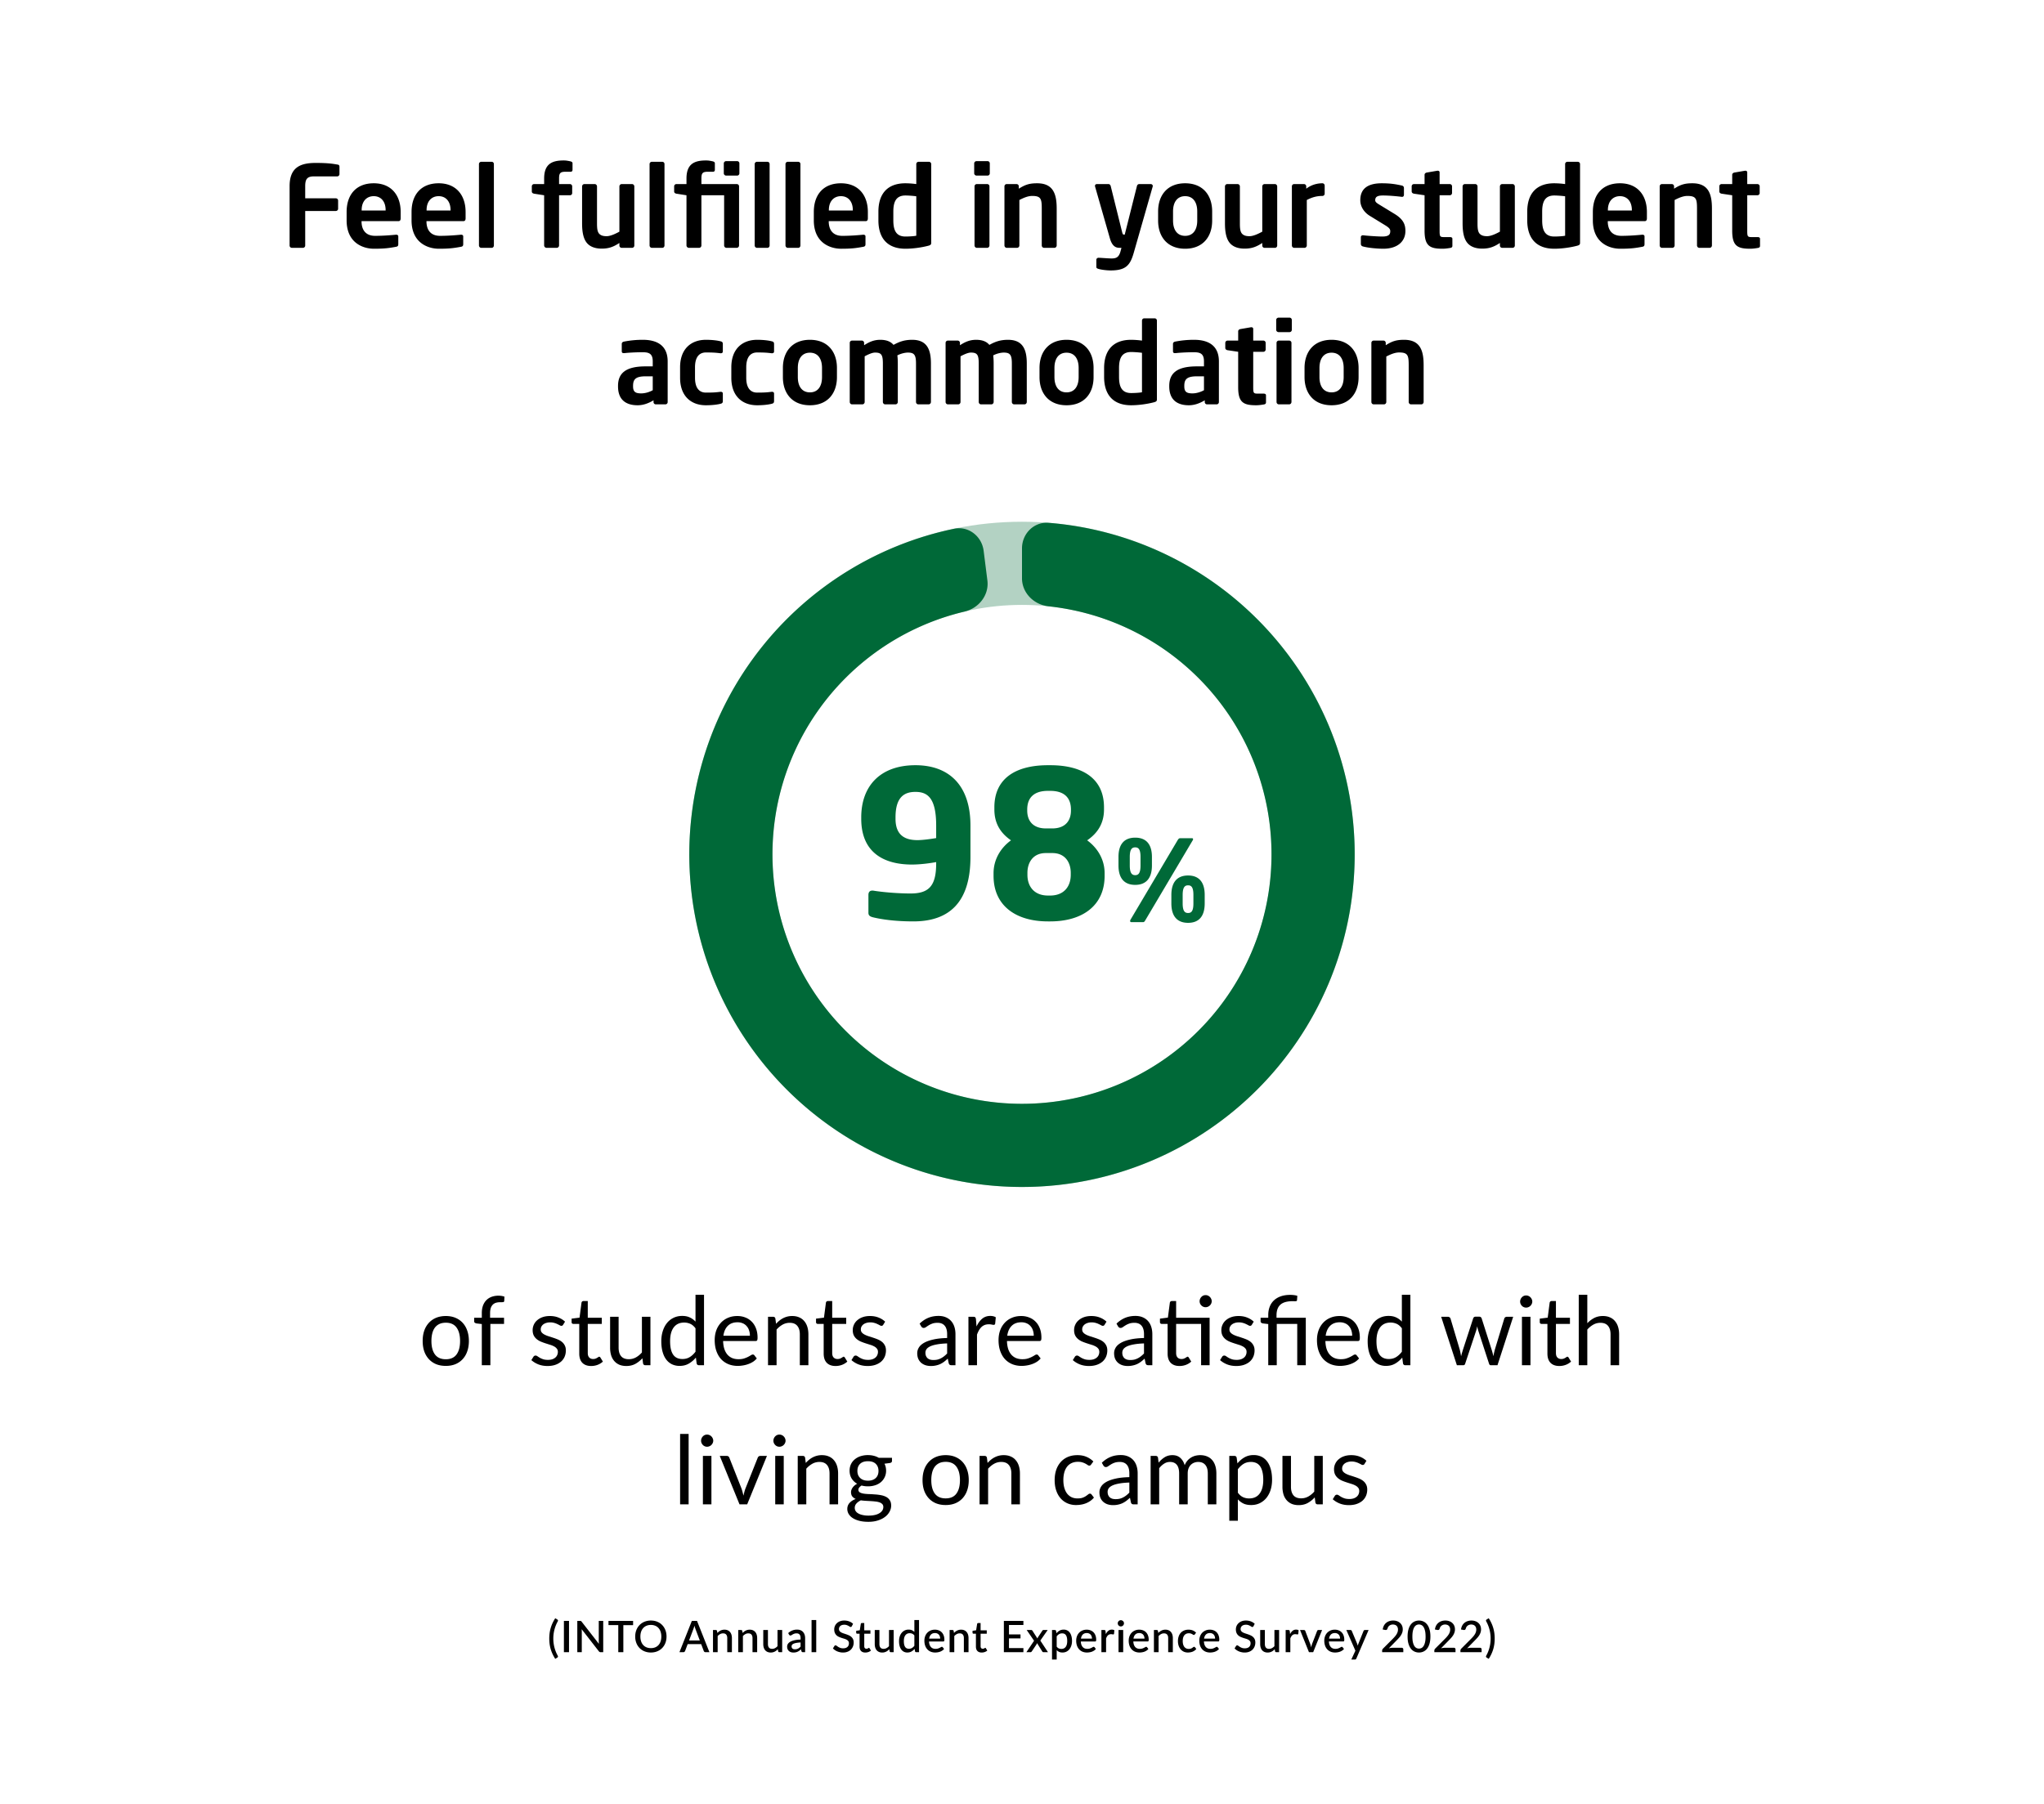
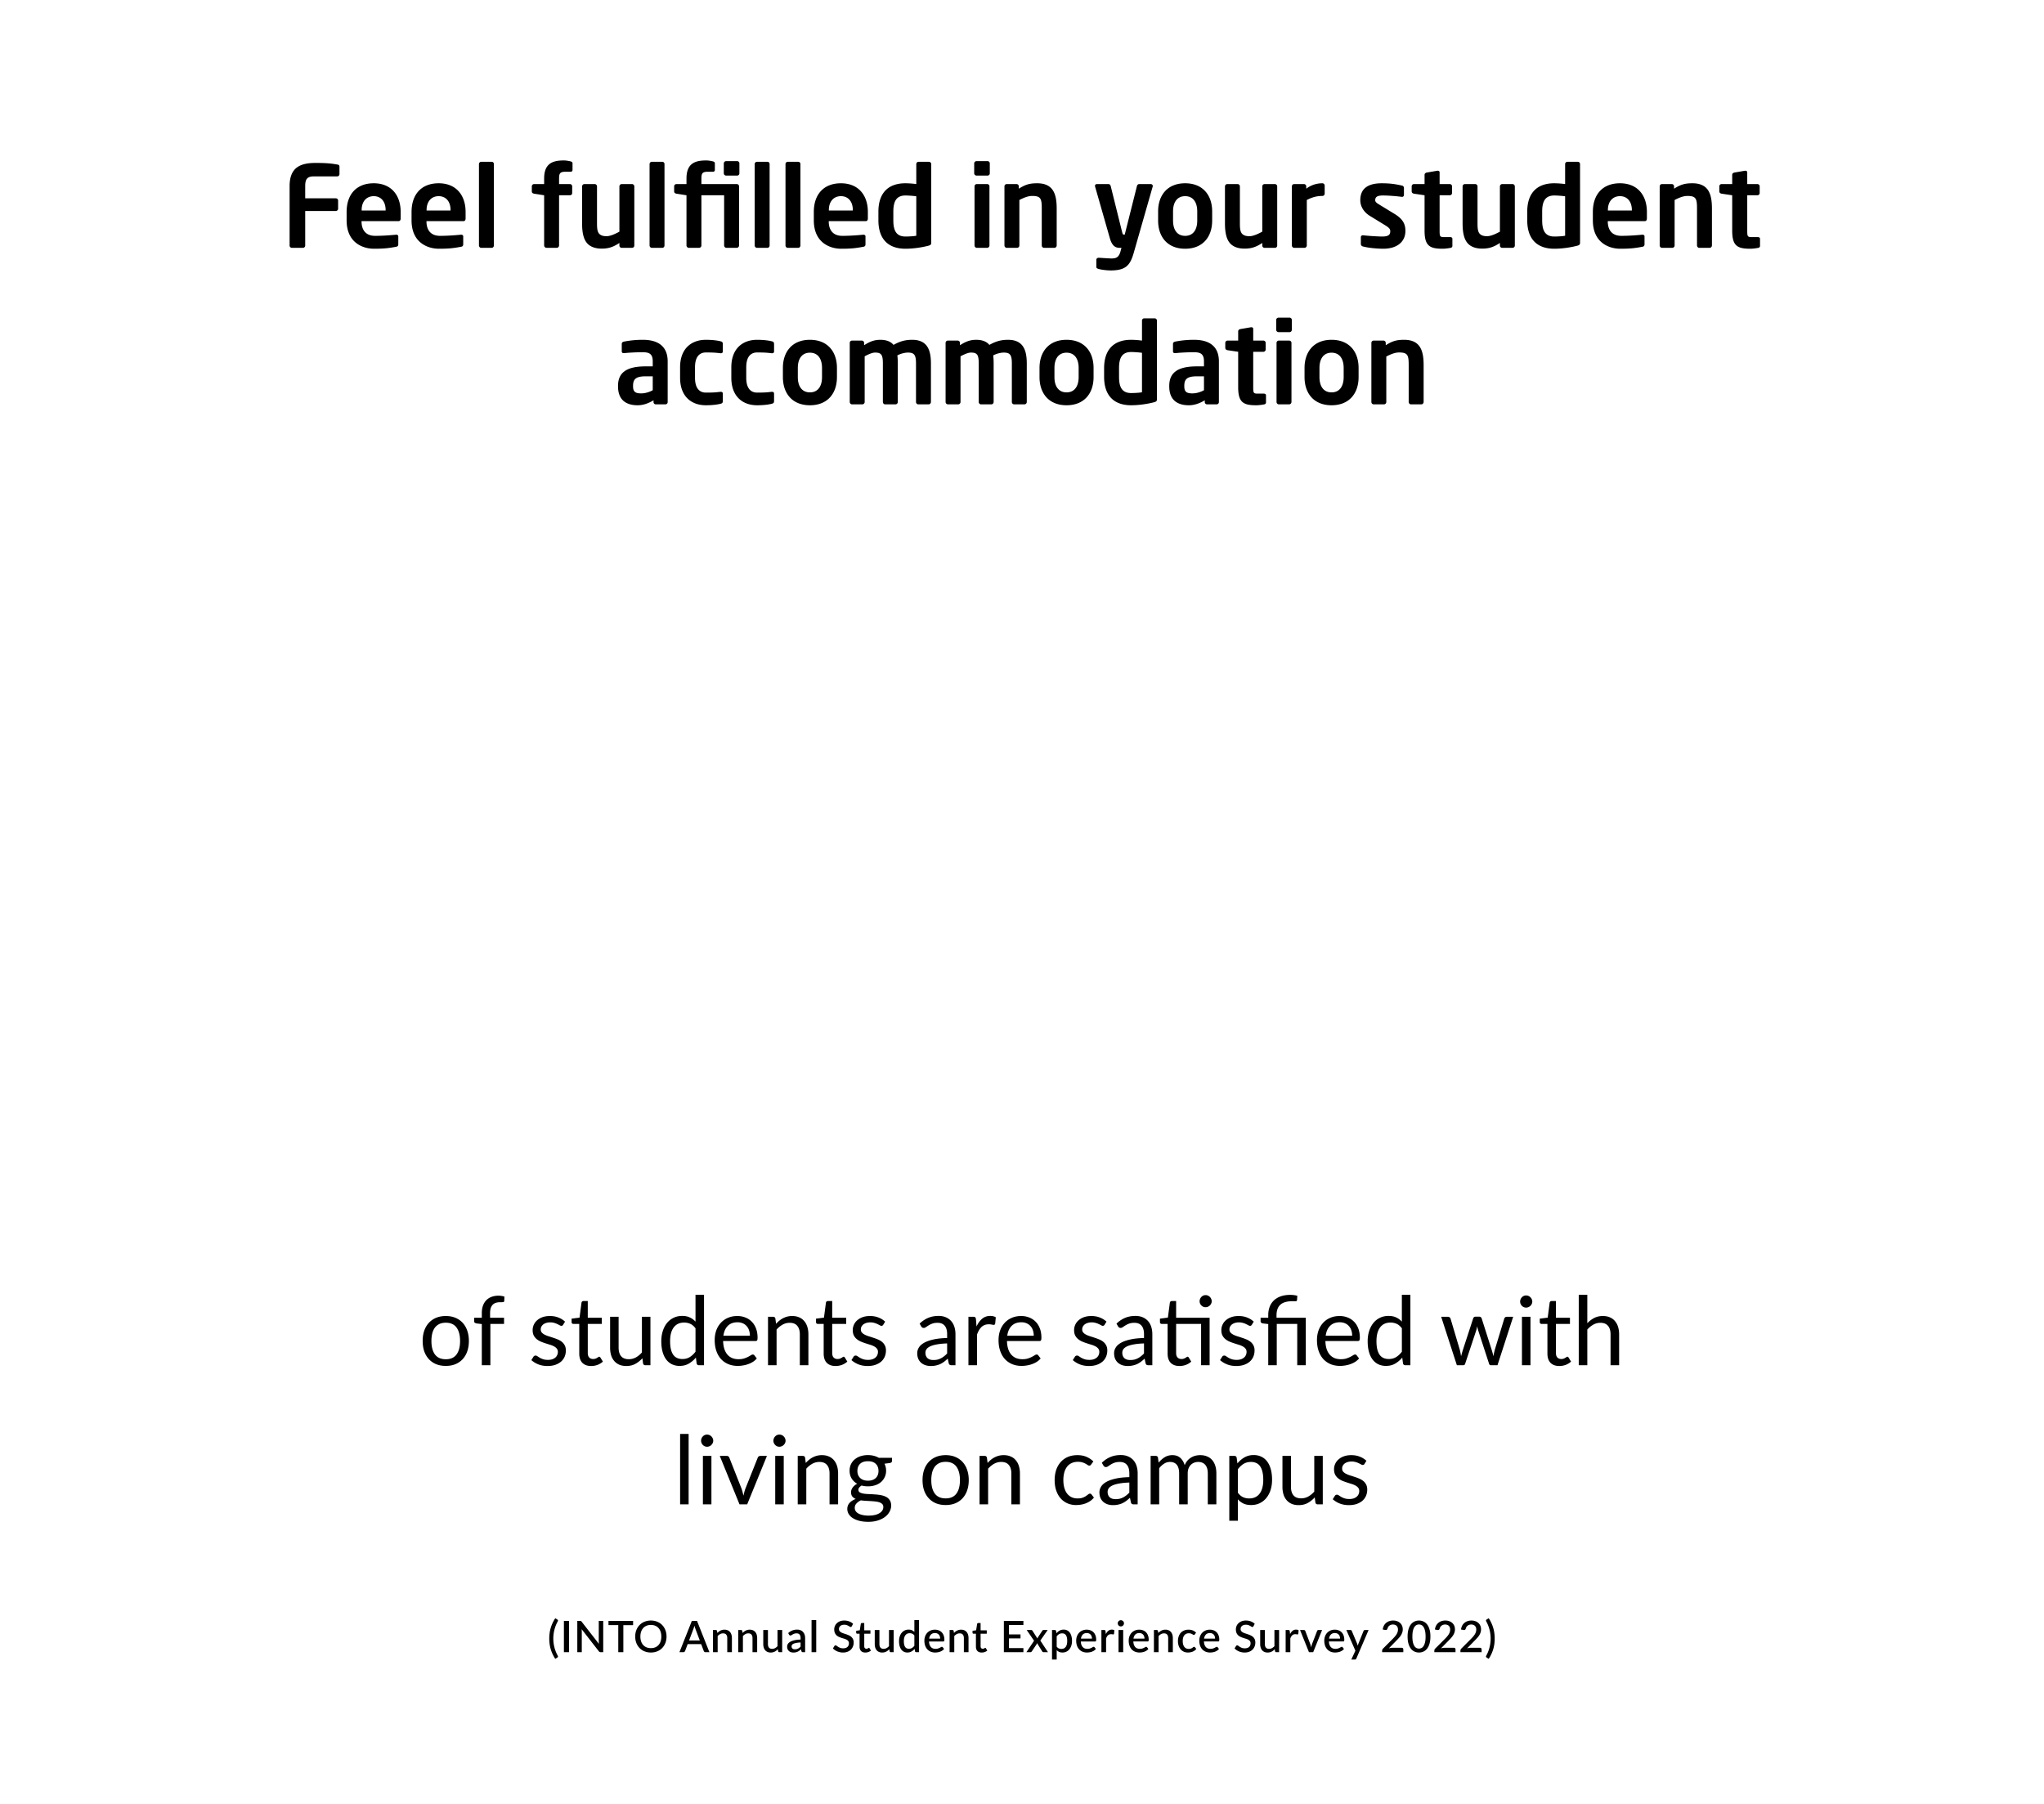
<svg xmlns="http://www.w3.org/2000/svg" width="470" height="415" fill="none">
  <path fill="#000" d="M78.058 40.048v-1.664c0-.364-.13-.494-.52-.546-.832-.13-1.846-.364-4.94-.364-3.38 0-6.006.91-6.006 5.33V56.48c0 .286.234.52.52.52h2.548c.286 0 .52-.234.52-.52v-7.956h7.046c.286 0 .52-.234.52-.52v-1.872a.522.522 0 0 0-.52-.52H70.18v-2.808c0-1.716.546-2.236 2.054-2.236h5.304c.286 0 .52-.234.52-.52ZM92.13 50.214v-1.456c0-3.874-2.184-6.604-6.188-6.604-3.978 0-6.24 2.548-6.24 6.604v1.924c0 5.122 3.692 6.526 6.292 6.526 2.34 0 3.354-.13 5.044-.442.468-.078.546-.26.546-.676v-1.716c0-.26-.208-.39-.468-.39h-.078c-1.092.104-2.886.26-4.784.26-2.496 0-3.12-1.794-3.12-3.302v-.078h8.476c.364 0 .52-.234.52-.65Zm-3.458-1.794H83.16v-.104c0-2.054 1.17-3.198 2.782-3.198s2.73 1.17 2.73 3.198v.104Zm18.388 1.794v-1.456c0-3.874-2.184-6.604-6.188-6.604-3.978 0-6.24 2.548-6.24 6.604v1.924c0 5.122 3.692 6.526 6.292 6.526 2.34 0 3.354-.13 5.044-.442.468-.078.546-.26.546-.676v-1.716c0-.26-.208-.39-.468-.39h-.078c-1.092.104-2.886.26-4.784.26-2.496 0-3.12-1.794-3.12-3.302v-.078h8.476c.364 0 .52-.234.52-.65Zm-3.458-1.794H98.09v-.104c0-2.054 1.17-3.198 2.782-3.198s2.73 1.17 2.73 3.198v.104Zm9.963 8.034v-18.72c0-.286-.208-.52-.494-.52h-2.418a.522.522 0 0 0-.52.52v18.72c0 .286.234.546.52.546h2.418c.286 0 .494-.26.494-.546Zm18.082-17.394v-1.534c0-.234-.26-.364-.468-.416-.494-.104-.936-.208-1.56-.208-2.704 0-4.498.806-4.498 4.16v1.274h-2.314a.522.522 0 0 0-.52.52v1.196c0 .286.234.442.52.494l2.314.364v11.544c0 .286.26.546.546.546h2.366c.286 0 .52-.26.52-.546V44.91h2.496c.286 0 .52-.208.52-.494v-1.56a.522.522 0 0 0-.52-.52h-2.496v-1.274c0-1.274.286-1.56 1.534-1.56h1.17c.182 0 .39-.13.39-.442Zm14.21 17.42V42.882c0-.286-.234-.546-.52-.546h-2.392c-.286 0-.52.26-.52.546v10.4c-.728.39-1.976 1.04-2.938 1.04-.806 0-1.248-.156-1.612-.468-.494-.442-.598-1.196-.598-2.496v-8.476c0-.286-.234-.546-.52-.546h-2.392c-.286 0-.52.26-.52.546v8.476c0 2.158.338 3.77 1.3 4.732.754.754 1.898 1.092 3.198 1.092 1.664 0 2.73-.416 4.082-1.3v.598c0 .286.234.52.52.52h2.392c.286 0 .52-.234.52-.52Zm6.937-.026v-18.72c0-.286-.208-.52-.494-.52h-2.418a.522.522 0 0 0-.52.52v18.72c0 .286.234.546.52.546h2.418c.286 0 .494-.26.494-.546Zm11.582-17.394v-1.534c0-.234-.26-.364-.468-.416-.494-.104-.936-.208-1.56-.208-2.704 0-4.498.806-4.498 4.16v1.274h-2.314a.522.522 0 0 0-.52.52v1.196c0 .286.234.442.52.494l2.314.364v11.544c0 .286.26.546.546.546h2.366c.286 0 .52-.26.52-.546V44.91h5.226v11.544c0 .286.234.546.52.546h2.392c.286 0 .52-.26.52-.546V42.856a.522.522 0 0 0-.52-.52h-8.138v-1.274c0-1.274.286-1.56 1.534-1.56h1.17c.182 0 .39-.13.39-.442Zm5.642.806v-2.288a.522.522 0 0 0-.52-.52h-2.522c-.286 0-.546.234-.546.52v2.288c0 .286.26.52.546.52h2.522c.286 0 .52-.234.52-.52Zm6.948 16.588v-18.72c0-.286-.208-.52-.494-.52h-2.418a.522.522 0 0 0-.52.52v18.72c0 .286.234.546.52.546h2.418c.286 0 .494-.26.494-.546Zm7.084 0v-18.72c0-.286-.208-.52-.494-.52h-2.418a.522.522 0 0 0-.52.52v18.72c0 .286.234.546.52.546h2.418c.286 0 .494-.26.494-.546Zm15.508-6.24v-1.456c0-3.874-2.184-6.604-6.188-6.604-3.978 0-6.24 2.548-6.24 6.604v1.924c0 5.122 3.692 6.526 6.292 6.526 2.34 0 3.354-.13 5.044-.442.468-.078.546-.26.546-.676v-1.716c0-.26-.208-.39-.468-.39h-.078c-1.092.104-2.886.26-4.784.26-2.496 0-3.12-1.794-3.12-3.302v-.078h8.476c.364 0 .52-.234.52-.65ZM196.1 48.42h-5.512v-.104c0-2.054 1.17-3.198 2.782-3.198s2.73 1.17 2.73 3.198v.104Zm18.024 7.41V37.734a.522.522 0 0 0-.52-.52h-2.392a.522.522 0 0 0-.52.52v4.602a19.675 19.675 0 0 0-2.496-.182c-4.186 0-6.214 2.47-6.214 6.526v2.002c0 4.056 2.028 6.526 6.214 6.526 1.664 0 3.614-.26 5.226-.676.598-.156.702-.312.702-.702Zm-3.432-1.612c-.494.104-1.56.182-2.496.182-2.236 0-2.782-1.586-2.782-3.718V48.68c0-2.132.546-3.718 2.782-3.718.624 0 1.768.078 2.496.182v9.074Zm16.903-14.352v-2.288a.522.522 0 0 0-.52-.52h-2.522c-.286 0-.546.234-.546.52v2.288c0 .286.26.52.546.52h2.522c.286 0 .52-.234.52-.52Zm-.078 16.588V42.856a.522.522 0 0 0-.52-.52h-2.392a.522.522 0 0 0-.52.52v13.598c0 .286.234.546.52.546h2.392c.286 0 .52-.26.52-.546Zm15.459 0v-8.476c0-3.302-.754-5.824-4.498-5.824-1.716 0-2.704.286-4.212 1.248v-.546a.522.522 0 0 0-.52-.52h-2.262a.522.522 0 0 0-.52.52v13.598c0 .286.234.546.52.546h2.392c.286 0 .52-.26.52-.546V46.002c1.092-.572 2.054-.936 2.938-.936 2.002 0 2.21.65 2.21 2.912v8.476c0 .286.234.546.52.546h2.392c.286 0 .52-.26.52-.546Zm22.095-13.676c0-.234-.208-.442-.468-.442h-2.652c-.26 0-.468.208-.52.442l-2.808 11.18h-.234c-.156 0-.26-.13-.364-.572l-2.626-10.582c-.052-.234-.26-.468-.494-.468h-2.626c-.338 0-.494.156-.494.416 0 .052 0 .104.026.182l3.406 11.908c.572 1.976 1.508 2.158 2.262 2.158h.39l-.208.78c-.364 1.352-.936 1.664-2.054 1.664-.728 0-2.21-.13-2.938-.156h-.052c-.286 0-.52.182-.52.468v1.664c0 .26.26.364.546.442.598.182 1.898.338 2.756.338 3.536 0 4.498-1.248 5.304-4.082l4.342-15.184c.026-.052.026-.104.026-.156Zm13.655 7.956v-2.106c0-3.718-2.132-6.474-6.214-6.474-4.082 0-6.214 2.756-6.214 6.474v2.106c0 3.718 2.132 6.474 6.214 6.474 4.082 0 6.214-2.756 6.214-6.474Zm-3.432 0c0 2.132-.962 3.51-2.782 3.51s-2.782-1.378-2.782-3.51v-2.106c0-2.132.962-3.51 2.782-3.51s2.782 1.378 2.782 3.51v2.106Zm18.387 5.746V42.882c0-.286-.234-.546-.52-.546h-2.392c-.286 0-.52.26-.52.546v10.4c-.728.39-1.976 1.04-2.938 1.04-.806 0-1.248-.156-1.612-.468-.494-.442-.598-1.196-.598-2.496v-8.476c0-.286-.234-.546-.52-.546h-2.392c-.286 0-.52.26-.52.546v8.476c0 2.158.338 3.77 1.3 4.732.754.754 1.898 1.092 3.198 1.092 1.664 0 2.73-.416 4.082-1.3v.598c0 .286.234.52.52.52h2.392c.286 0 .52-.234.52-.52Zm10.915-11.934v-1.872a.522.522 0 0 0-.52-.52c-1.04 0-2.444.26-3.718 1.248v-.546a.522.522 0 0 0-.52-.52h-2.262a.522.522 0 0 0-.52.52v13.598c0 .286.234.546.52.546h2.392c.286 0 .52-.26.52-.546V46.002c1.092-.572 2.184-.936 3.588-.936.286 0 .52-.234.52-.52Zm18.564 8.606c0-1.326-.312-2.626-2.496-3.952l-3.406-2.08c-.65-.39-1.04-.65-1.04-1.066 0-.806.546-1.092 1.794-1.092 1.482 0 3.562.208 4.29.312h.104c.26 0 .416-.182.416-.494v-1.508c0-.312-.156-.52-.468-.598-1.326-.286-2.522-.52-4.628-.52-3.302 0-4.94 1.3-4.94 3.9 0 1.508.91 2.808 2.184 3.588l3.562 2.184c.832.52 1.144.832 1.144 1.326 0 .702-.234 1.248-1.846 1.248-.78 0-3.12-.13-4.368-.286h-.104a.433.433 0 0 0-.442.416v1.56c0 .312.182.52.494.598 1.456.39 3.64.52 4.654.52 3.406 0 5.096-1.794 5.096-4.056Zm10.803 3.406V54.92c0-.26-.208-.39-.546-.39h-1.378c-.936 0-1.014-.156-1.014-1.456V44.91h2.34c.286 0 .52-.234.52-.52v-1.534a.522.522 0 0 0-.52-.52h-2.34v-2.678c0-.26-.182-.39-.416-.39h-.104l-2.418.416c-.286.052-.52.234-.52.52v2.132h-2.444a.522.522 0 0 0-.52.52v1.17c0 .286.234.468.52.52l2.444.364v8.164c0 3.484 1.196 4.134 4.134 4.134.572 0 1.144-.078 1.768-.182.338-.052.494-.208.494-.468Zm14.359-.078V42.882c0-.286-.234-.546-.52-.546h-2.392c-.286 0-.52.26-.52.546v10.4c-.728.39-1.976 1.04-2.938 1.04-.806 0-1.248-.156-1.612-.468-.494-.442-.598-1.196-.598-2.496v-8.476c0-.286-.234-.546-.52-.546h-2.392c-.286 0-.52.26-.52.546v8.476c0 2.158.338 3.77 1.3 4.732.754.754 1.898 1.092 3.198 1.092 1.664 0 2.73-.416 4.082-1.3v.598c0 .286.234.52.52.52h2.392c.286 0 .52-.234.52-.52Zm14.997-.65V37.734a.522.522 0 0 0-.52-.52h-2.392a.522.522 0 0 0-.52.52v4.602a19.675 19.675 0 0 0-2.496-.182c-4.186 0-6.214 2.47-6.214 6.526v2.002c0 4.056 2.028 6.526 6.214 6.526 1.664 0 3.614-.26 5.226-.676.598-.156.702-.312.702-.702Zm-3.432-1.612c-.494.104-1.56.182-2.496.182-2.236 0-2.782-1.586-2.782-3.718V48.68c0-2.132.546-3.718 2.782-3.718.624 0 1.768.078 2.496.182v9.074Zm18.802-4.004v-1.456c0-3.874-2.184-6.604-6.188-6.604-3.978 0-6.24 2.548-6.24 6.604v1.924c0 5.122 3.692 6.526 6.292 6.526 2.34 0 3.354-.13 5.044-.442.468-.078.546-.26.546-.676v-1.716c0-.26-.208-.39-.468-.39h-.078c-1.092.104-2.886.26-4.784.26-2.496 0-3.12-1.794-3.12-3.302v-.078h8.476c.364 0 .52-.234.52-.65Zm-3.458-1.794h-5.512v-.104c0-2.054 1.17-3.198 2.782-3.198s2.73 1.17 2.73 3.198v.104Zm18.413 8.034v-8.476c0-3.302-.754-5.824-4.498-5.824-1.716 0-2.704.286-4.212 1.248v-.546a.522.522 0 0 0-.52-.52h-2.262a.522.522 0 0 0-.52.52v13.598c0 .286.234.546.52.546h2.392c.286 0 .52-.26.52-.546V46.002c1.092-.572 2.054-.936 2.938-.936 2.002 0 2.21.65 2.21 2.912v8.476c0 .286.234.546.52.546h2.392c.286 0 .52-.26.52-.546Zm11.057.104V54.92c0-.26-.208-.39-.546-.39h-1.378c-.936 0-1.014-.156-1.014-1.456V44.91h2.34c.286 0 .52-.234.52-.52v-1.534a.522.522 0 0 0-.52-.52h-2.34v-2.678c0-.26-.182-.39-.416-.39h-.104l-2.418.416c-.286.052-.52.234-.52.52v2.132h-2.444a.522.522 0 0 0-.52.52v1.17c0 .286.234.468.52.52l2.444.364v8.164c0 3.484 1.196 4.134 4.134 4.134.572 0 1.144-.078 1.768-.182.338-.052.494-.208.494-.468ZM153.524 92.48v-9.36c0-3.328-2.028-4.966-5.72-4.966a22.43 22.43 0 0 0-4.342.416c-.338.078-.494.26-.494.546v1.664c0 .364.208.442.468.442h.13c.858-.104 2.574-.208 4.238-.208 1.534 0 2.288.416 2.288 2.106v1.144h-1.638c-4.524 0-6.344 1.534-6.344 4.498v.104c0 3.51 2.34 4.342 4.498 4.342 1.248 0 2.47-.416 3.666-1.144v.416c0 .286.234.52.52.52h2.21c.286 0 .52-.234.52-.52Zm-3.432-2.73c-.754.416-1.716.728-2.652.728-1.3 0-1.872-.338-1.872-1.612v-.104c0-1.456.52-2.21 2.886-2.21h1.638v3.198Zm16.116 2.444v-1.69c0-.26-.208-.39-.468-.39h-.078c-1.04.13-1.664.182-3.354.182-1.222 0-2.496-.702-2.496-3.406v-2.418c0-2.704 1.274-3.406 2.496-3.406 1.69 0 2.314.052 3.354.182h.078c.26 0 .468-.13.468-.39v-1.69c0-.416-.104-.572-.546-.676-.598-.156-1.768-.338-3.354-.338-3.38 0-5.928 2.08-5.928 6.318v2.418c0 4.238 2.548 6.318 5.928 6.318 1.586 0 2.756-.182 3.354-.338.442-.104.546-.26.546-.676Zm11.781 0v-1.69c0-.26-.208-.39-.468-.39h-.078c-1.04.13-1.664.182-3.354.182-1.222 0-2.496-.702-2.496-3.406v-2.418c0-2.704 1.274-3.406 2.496-3.406 1.69 0 2.314.052 3.354.182h.078c.26 0 .468-.13.468-.39v-1.69c0-.416-.104-.572-.546-.676-.598-.156-1.768-.338-3.354-.338-3.38 0-5.928 2.08-5.928 6.318v2.418c0 4.238 2.548 6.318 5.928 6.318 1.586 0 2.756-.182 3.354-.338.442-.104.546-.26.546-.676Zm14.459-5.46v-2.106c0-3.718-2.132-6.474-6.214-6.474-4.082 0-6.214 2.756-6.214 6.474v2.106c0 3.718 2.132 6.474 6.214 6.474 4.082 0 6.214-2.756 6.214-6.474Zm-3.432 0c0 2.132-.962 3.51-2.782 3.51s-2.782-1.378-2.782-3.51v-2.106c0-2.132.962-3.51 2.782-3.51s2.782 1.378 2.782 3.51v2.106Zm25.044 5.72v-8.84c0-3.042-.78-5.46-4.316-5.46-1.794 0-2.964.442-4.29 1.17-.598-.728-1.56-1.17-3.042-1.17-1.534 0-2.626.546-3.718 1.248v-.546a.522.522 0 0 0-.52-.52h-2.262a.522.522 0 0 0-.52.52v13.598c0 .286.234.546.52.546h2.392c.286 0 .52-.26.52-.546V81.95c1.066-.572 1.846-.858 2.392-.858 1.456 0 1.794.52 1.794 2.522v8.84c0 .286.234.546.52.546h2.392c.286 0 .52-.26.52-.546v-8.84c0-.65-.026-1.3-.104-1.872.936-.494 1.924-.65 2.418-.65 1.456 0 1.872.52 1.872 2.522v8.84c0 .286.234.546.52.546h2.392c.286 0 .52-.26.52-.546Zm22.039 0v-8.84c0-3.042-.78-5.46-4.316-5.46-1.794 0-2.964.442-4.29 1.17-.598-.728-1.56-1.17-3.042-1.17-1.534 0-2.626.546-3.718 1.248v-.546a.522.522 0 0 0-.52-.52h-2.262a.522.522 0 0 0-.52.52v13.598c0 .286.234.546.52.546h2.392c.286 0 .52-.26.52-.546V81.95c1.066-.572 1.846-.858 2.392-.858 1.456 0 1.794.52 1.794 2.522v8.84c0 .286.234.546.52.546h2.392c.286 0 .52-.26.52-.546v-8.84c0-.65-.026-1.3-.104-1.872.936-.494 1.924-.65 2.418-.65 1.456 0 1.872.52 1.872 2.522v8.84c0 .286.234.546.52.546h2.392c.286 0 .52-.26.52-.546Zm15.357-5.72v-2.106c0-3.718-2.132-6.474-6.214-6.474-4.082 0-6.214 2.756-6.214 6.474v2.106c0 3.718 2.132 6.474 6.214 6.474 4.082 0 6.214-2.756 6.214-6.474Zm-3.432 0c0 2.132-.962 3.51-2.782 3.51s-2.782-1.378-2.782-3.51v-2.106c0-2.132.962-3.51 2.782-3.51s2.782 1.378 2.782 3.51v2.106Zm17.998 5.096V73.734a.522.522 0 0 0-.52-.52h-2.392a.522.522 0 0 0-.52.52v4.602a19.675 19.675 0 0 0-2.496-.182c-4.186 0-6.214 2.47-6.214 6.526v2.002c0 4.056 2.028 6.526 6.214 6.526 1.664 0 3.614-.26 5.226-.676.598-.156.702-.312.702-.702Zm-3.432-1.612c-.494.104-1.56.182-2.496.182-2.236 0-2.782-1.586-2.782-3.718V84.68c0-2.132.546-3.718 2.782-3.718.624 0 1.768.078 2.496.182v9.074Zm17.684 2.262v-9.36c0-3.328-2.028-4.966-5.72-4.966a22.43 22.43 0 0 0-4.342.416c-.338.078-.494.26-.494.546v1.664c0 .364.208.442.468.442h.13c.858-.104 2.574-.208 4.238-.208 1.534 0 2.288.416 2.288 2.106v1.144h-1.638c-4.524 0-6.344 1.534-6.344 4.498v.104c0 3.51 2.34 4.342 4.498 4.342 1.248 0 2.47-.416 3.666-1.144v.416c0 .286.234.52.52.52h2.21c.286 0 .52-.234.52-.52Zm-3.432-2.73c-.754.416-1.716.728-2.652.728-1.3 0-1.872-.338-1.872-1.612v-.104c0-1.456.52-2.21 2.886-2.21h1.638v3.198Zm14.262 2.808V90.92c0-.26-.208-.39-.546-.39h-1.378c-.936 0-1.014-.156-1.014-1.456V80.91h2.34c.286 0 .52-.234.52-.52v-1.534a.522.522 0 0 0-.52-.52h-2.34v-2.678c0-.26-.182-.39-.416-.39h-.104l-2.418.416c-.286.052-.52.234-.52.52v2.132h-2.444a.522.522 0 0 0-.52.52v1.17c0 .286.234.468.52.52l2.444.364v8.164c0 3.484 1.196 4.134 4.134 4.134.572 0 1.144-.078 1.768-.182.338-.052.494-.208.494-.468Zm5.935-16.692v-2.288a.522.522 0 0 0-.52-.52h-2.522c-.286 0-.546.234-.546.52v2.288c0 .286.26.52.546.52h2.522c.286 0 .52-.234.52-.52Zm-.078 16.588V78.856a.522.522 0 0 0-.52-.52h-2.392a.522.522 0 0 0-.52.52v13.598c0 .286.234.546.52.546h2.392c.286 0 .52-.26.52-.546Zm15.433-5.72v-2.106c0-3.718-2.132-6.474-6.214-6.474-4.082 0-6.214 2.756-6.214 6.474v2.106c0 3.718 2.132 6.474 6.214 6.474 4.082 0 6.214-2.756 6.214-6.474Zm-3.432 0c0 2.132-.962 3.51-2.782 3.51s-2.782-1.378-2.782-3.51v-2.106c0-2.132.962-3.51 2.782-3.51s2.782 1.378 2.782 3.51v2.106Zm18.387 5.72v-8.476c0-3.302-.754-5.824-4.498-5.824-1.716 0-2.704.286-4.212 1.248v-.546a.522.522 0 0 0-.52-.52h-2.262a.522.522 0 0 0-.52.52v13.598c0 .286.234.546.52.546h2.392c.286 0 .52-.26.52-.546V82.002c1.092-.572 2.054-.936 2.938-.936 2.002 0 2.21.65 2.21 2.912v8.476c0 .286.234.546.52.546h2.392c.286 0 .52-.26.52-.546Z" />
-   <path fill="#006938" fill-opacity=".3" d="M235 120c42.25 0 76.5 34.25 76.5 76.5S277.25 273 235 273s-76.5-34.25-76.5-76.5S192.75 120 235 120Zm0 133.875c31.687 0 57.375-25.688 57.375-57.375S266.687 139.125 235 139.125s-57.375 25.688-57.375 57.375 25.688 57.375 57.375 57.375Z" />
-   <path fill="#006938" d="M235 126.12c0-3.38 2.745-6.145 6.114-5.875a76.496 76.496 0 0 1 70.348 73.852 76.498 76.498 0 0 1-71.659 78.752 76.498 76.498 0 0 1-64.506-124.18 76.504 76.504 0 0 1 44.08-27.057c3.309-.69 6.378 1.71 6.802 5.063l.863 6.831c.424 3.353-1.964 6.382-5.253 7.16a57.372 57.372 0 0 0-24.051 99.462 57.374 57.374 0 1 0 43.371-100.677c-3.361-.36-6.109-3.066-6.109-6.446v-6.885Z" />
-   <path fill="#006938" d="M223.147 197.098v-7.223c0-9.393-5.051-13.878-12.651-13.878-8.119 0-12.462 4.815-12.462 11.99v.331c0 7.836 5.287 10.526 11.66 10.526 1.982 0 4.343-.33 5.57-.566v.33c0 5.24-1.747 6.892-5.901 6.892-2.785 0-6.325-.283-8.591-.661h-.236c-.519 0-.85.331-.85.991v4.107c0 .567.284.85 1.039 1.039 1.935.472 5.051.944 9.299.944 8.025 0 13.123-4.154 13.123-14.822Zm-7.883-4.343c-1.086.189-3.068.472-4.296.472-2.785 0-5.051-1.039-5.051-4.909v-.331c0-4.626 1.983-5.853 4.579-5.853 2.738 0 4.768 1.321 4.768 7.741v2.88Zm38.733 8.685v-.613c0-3.116-1.605-5.806-4.013-7.553 2.549-1.747 3.871-4.06 3.871-7.081v-.519c0-6.609-4.909-9.677-12.368-9.677h-.519c-7.458 0-12.32 3.068-12.32 9.677v.519c0 3.021 1.274 5.334 3.823 7.081-2.407 1.747-4.012 4.437-4.012 7.553v.613c0 6.845 5.098 10.48 12.509 10.48h.519c7.412 0 12.51-3.635 12.51-10.48Zm-7.742-15.011c0 2.408-1.369 4.107-4.295 4.107h-1.464c-2.927 0-4.295-1.699-4.295-4.107v-.236c0-2.502 1.321-4.295 4.767-4.295h.519c3.446 0 4.768 1.793 4.768 4.295v.236Zm-.047 14.775c0 2.738-1.605 4.768-4.721 4.768h-.519c-3.115 0-4.72-2.03-4.72-4.768v-.472c0-2.171 1.133-4.531 4.248-4.531h1.464c3.115 0 4.248 2.36 4.248 4.531v.472ZM277.011 207.781v-1.949c0-3.014-1.377-4.47-3.82-4.47-2.442 0-3.845 1.456-3.845 4.47v1.949c0 3.014 1.403 4.469 3.845 4.469 2.443 0 3.82-1.455 3.82-4.469Zm-2.676-14.786c0-.13-.078-.208-.26-.208h-2.677c-.285 0-.415.13-.649.52l-10.81 18.241a.581.581 0 0 0-.078.26c0 .182.104.286.286.286h2.676c.286 0 .39-.182.598-.546l10.81-18.241a.5.5 0 0 0 .104-.312Zm-9.459 6.055v-1.949c0-3.014-1.403-4.444-3.845-4.444-2.443 0-3.846 1.43-3.846 4.444v1.949c0 3.014 1.403 4.469 3.846 4.469 2.442 0 3.845-1.455 3.845-4.469Zm9.537 8.731c0 1.767-.468 2.208-1.222 2.208-.753 0-1.247-.441-1.247-2.208v-1.949c0-1.767.494-2.209 1.247-2.209.754 0 1.222.442 1.222 2.209v1.949Zm-12.161-8.731c0 1.767-.468 2.234-1.221 2.234-.754 0-1.248-.467-1.248-2.234v-1.949c0-1.767.494-2.209 1.248-2.209.753 0 1.221.442 1.221 2.209v1.949Z" />
  <path fill="#000" d="M102.513 302.681c.814 0 1.547.136 2.2.407.652.271 1.21.656 1.672 1.155a5.005 5.005 0 0 1 1.056 1.815c.249.704.374 1.492.374 2.365 0 .88-.125 1.672-.374 2.376a5.016 5.016 0 0 1-1.056 1.804 4.712 4.712 0 0 1-1.672 1.155c-.653.264-1.386.396-2.2.396-.822 0-1.562-.132-2.222-.396a4.705 4.705 0 0 1-1.672-1.155 5.147 5.147 0 0 1-1.067-1.804c-.242-.704-.363-1.496-.363-2.376 0-.873.12-1.661.363-2.365a5.133 5.133 0 0 1 1.067-1.815 4.705 4.705 0 0 1 1.672-1.155c.66-.271 1.4-.407 2.222-.407Zm0 9.944c1.1 0 1.921-.367 2.464-1.1.542-.741.814-1.771.814-3.091 0-1.327-.272-2.361-.814-3.102-.543-.741-1.364-1.111-2.464-1.111-.558 0-1.045.095-1.463.286a2.762 2.762 0 0 0-1.034.825c-.272.359-.477.803-.616 1.331a7.227 7.227 0 0 0-.198 1.771c0 1.32.271 2.35.814 3.091.55.733 1.382 1.1 2.497 1.1Zm8.275 1.375v-9.471l-1.232-.143a1.098 1.098 0 0 1-.385-.165.42.42 0 0 1-.143-.341v-.803h1.76v-1.078c0-.638.088-1.203.264-1.694.183-.499.44-.917.77-1.254.337-.345.74-.605 1.21-.781a4.483 4.483 0 0 1 1.584-.264c.498 0 .957.073 1.375.22l-.044.979c-.015.176-.114.271-.297.286a8.921 8.921 0 0 1-.715.022c-.338 0-.646.044-.924.132a1.735 1.735 0 0 0-.704.429 1.99 1.99 0 0 0-.462.781c-.103.323-.154.722-.154 1.199v1.023h3.212v1.419h-3.146V314h-1.969Zm18.697-9.306a.434.434 0 0 1-.407.242.764.764 0 0 1-.374-.121 6.198 6.198 0 0 0-.517-.264 3.935 3.935 0 0 0-.715-.275 3.297 3.297 0 0 0-.99-.132c-.33 0-.627.044-.891.132a2.129 2.129 0 0 0-.682.341 1.616 1.616 0 0 0-.429.517c-.095.191-.143.4-.143.627 0 .286.081.524.242.715.169.191.389.356.66.495.272.139.58.264.924.374.345.103.697.216 1.056.341.367.117.723.249 1.067.396.345.147.653.33.924.55.272.22.488.491.649.814.169.315.253.697.253 1.144 0 .513-.091.99-.275 1.43-.183.433-.454.81-.814 1.133a3.972 3.972 0 0 1-1.32.748c-.52.183-1.122.275-1.804.275-.777 0-1.481-.125-2.112-.374a5.454 5.454 0 0 1-1.606-.979l.462-.748a.681.681 0 0 1 .209-.22.57.57 0 0 1 .308-.077c.132 0 .272.051.418.154.147.103.323.216.528.341.213.125.47.238.77.341.301.103.675.154 1.122.154.382 0 .715-.048 1.001-.143.286-.103.525-.238.715-.407.191-.169.33-.363.418-.583.096-.22.143-.455.143-.704 0-.308-.084-.561-.253-.759a1.92 1.92 0 0 0-.649-.517 4.77 4.77 0 0 0-.935-.374l-1.067-.341a14.134 14.134 0 0 1-1.067-.396 3.956 3.956 0 0 1-.924-.572 2.655 2.655 0 0 1-.66-.836c-.161-.337-.242-.744-.242-1.221 0-.425.088-.832.264-1.221.176-.396.433-.741.77-1.034a3.742 3.742 0 0 1 1.243-.715c.492-.176 1.053-.264 1.683-.264.734 0 1.39.117 1.969.352a4.58 4.58 0 0 1 1.518.946l-.44.715Zm6.449 9.482c-.88 0-1.558-.246-2.035-.737-.469-.491-.704-1.199-.704-2.123v-6.82h-1.342a.455.455 0 0 1-.297-.099c-.081-.073-.121-.183-.121-.33v-.781l1.826-.231.451-3.443a.468.468 0 0 1 .143-.264.442.442 0 0 1 .308-.11h.99v3.839h3.223v1.419h-3.223v6.688c0 .469.114.818.341 1.045.227.227.521.341.88.341.205 0 .381-.026.528-.077a2.54 2.54 0 0 0 .396-.187c.11-.066.202-.125.275-.176.081-.059.15-.088.209-.088.103 0 .194.062.275.187l.572.935a3.713 3.713 0 0 1-1.221.748 4.224 4.224 0 0 1-1.474.264Zm13.627-11.319V314h-1.166c-.279 0-.455-.136-.528-.407l-.154-1.199a6.239 6.239 0 0 1-1.628 1.298c-.602.323-1.291.484-2.068.484-.609 0-1.148-.099-1.617-.297a3.25 3.25 0 0 1-1.166-.858 3.67 3.67 0 0 1-.715-1.331 6.074 6.074 0 0 1-.231-1.727v-7.106h1.958v7.106c0 .843.19 1.496.572 1.958.388.462.979.693 1.771.693.579 0 1.118-.136 1.617-.407.506-.279.971-.66 1.397-1.144v-8.206h1.958Zm10.364 2.651c-.366-.491-.762-.832-1.188-1.023a3.347 3.347 0 0 0-1.43-.297c-1.034 0-1.829.37-2.387 1.111-.557.741-.836 1.797-.836 3.168 0 .726.063 1.349.187 1.87.125.513.308.939.55 1.276.242.33.539.572.891.726.352.154.752.231 1.199.231.646 0 1.207-.147 1.683-.44.484-.293.928-.708 1.331-1.243v-5.379Zm1.958-7.711V314h-1.166c-.278 0-.454-.136-.528-.407l-.176-1.353a6.052 6.052 0 0 1-1.628 1.386c-.608.352-1.312.528-2.112.528a4.075 4.075 0 0 1-1.738-.363 3.657 3.657 0 0 1-1.331-1.089c-.366-.477-.649-1.071-.847-1.782-.198-.711-.297-1.529-.297-2.453 0-.821.11-1.584.33-2.288.22-.711.536-1.327.946-1.848a4.344 4.344 0 0 1 1.507-1.221c.602-.301 1.276-.451 2.024-.451.682 0 1.265.117 1.749.352.492.227.928.546 1.309.957v-6.171h1.958Zm10.551 9.416c0-.455-.066-.869-.198-1.243a2.644 2.644 0 0 0-.561-.979 2.368 2.368 0 0 0-.891-.638 2.965 2.965 0 0 0-1.199-.231c-.939 0-1.683.275-2.233.825-.543.543-.88 1.298-1.012 2.266h6.094Zm1.584 5.225c-.242.293-.532.55-.869.77a5.54 5.54 0 0 1-1.089.528 6.477 6.477 0 0 1-1.188.308c-.411.073-.818.11-1.221.11-.77 0-1.482-.128-2.134-.385a4.816 4.816 0 0 1-1.683-1.144c-.47-.506-.836-1.129-1.1-1.87-.264-.741-.396-1.591-.396-2.552 0-.777.117-1.503.352-2.178a5.127 5.127 0 0 1 1.034-1.749 4.632 4.632 0 0 1 1.639-1.166c.645-.286 1.371-.429 2.178-.429.667 0 1.283.114 1.848.341a4.04 4.04 0 0 1 1.474.968c.418.418.744.939.979 1.562.234.616.352 1.32.352 2.112 0 .308-.033.513-.099.616-.066.103-.191.154-.374.154h-7.447c.022.704.117 1.316.286 1.837.176.521.418.957.726 1.309.308.345.674.605 1.1.781.425.169.902.253 1.43.253.491 0 .913-.055 1.265-.165a6.33 6.33 0 0 0 .924-.374 7.46 7.46 0 0 0 .638-.363c.176-.117.326-.176.451-.176a.43.43 0 0 1 .374.187l.55.715Zm4.429-7.964c.242-.271.499-.517.77-.737.271-.22.557-.407.858-.561a4.481 4.481 0 0 1 2.079-.495c.609 0 1.144.103 1.606.308a2.99 2.99 0 0 1 1.166.858c.315.367.554.81.715 1.331.161.521.242 1.096.242 1.727V314h-1.969v-7.095c0-.843-.194-1.496-.583-1.958-.381-.469-.964-.704-1.749-.704a3.32 3.32 0 0 0-1.628.418 5.37 5.37 0 0 0-1.386 1.133V314h-1.969v-11.143h1.177c.279 0 .451.136.517.407l.154 1.21Zm13.69 9.702c-.88 0-1.558-.246-2.035-.737-.469-.491-.704-1.199-.704-2.123v-6.82h-1.342a.455.455 0 0 1-.297-.099c-.081-.073-.121-.183-.121-.33v-.781l1.826-.231.451-3.443a.468.468 0 0 1 .143-.264.442.442 0 0 1 .308-.11h.99v3.839h3.223v1.419h-3.223v6.688c0 .469.114.818.341 1.045.227.227.521.341.88.341.205 0 .381-.026.528-.077a2.54 2.54 0 0 0 .396-.187c.11-.066.202-.125.275-.176.081-.059.15-.088.209-.088.103 0 .194.062.275.187l.572.935a3.713 3.713 0 0 1-1.221.748 4.224 4.224 0 0 1-1.474.264Zm10.954-9.482a.435.435 0 0 1-.407.242.761.761 0 0 1-.374-.121 6.53 6.53 0 0 0-.517-.264 3.964 3.964 0 0 0-.715-.275 3.306 3.306 0 0 0-.99-.132c-.33 0-.627.044-.891.132a2.118 2.118 0 0 0-.682.341 1.59 1.59 0 0 0-.429.517c-.096.191-.143.4-.143.627 0 .286.08.524.242.715.168.191.388.356.66.495.271.139.579.264.924.374.344.103.696.216 1.056.341.366.117.722.249 1.067.396.344.147.652.33.924.55.271.22.487.491.649.814.168.315.253.697.253 1.144 0 .513-.092.99-.275 1.43-.184.433-.455.81-.814 1.133-.36.315-.8.565-1.32.748-.521.183-1.122.275-1.804.275-.778 0-1.482-.125-2.112-.374a5.44 5.44 0 0 1-1.606-.979l.462-.748a.661.661 0 0 1 .209-.22.565.565 0 0 1 .308-.077c.132 0 .271.051.418.154.146.103.322.216.528.341.212.125.469.238.77.341.3.103.674.154 1.122.154a3.18 3.18 0 0 0 1.001-.143c.286-.103.524-.238.715-.407.19-.169.33-.363.418-.583.095-.22.143-.455.143-.704 0-.308-.085-.561-.253-.759a1.94 1.94 0 0 0-.649-.517 4.795 4.795 0 0 0-.935-.374l-1.067-.341c-.36-.117-.715-.249-1.067-.396a3.915 3.915 0 0 1-.924-.572 2.627 2.627 0 0 1-.66-.836c-.162-.337-.242-.744-.242-1.221 0-.425.088-.832.264-1.221a2.93 2.93 0 0 1 .77-1.034 3.722 3.722 0 0 1 1.243-.715c.491-.176 1.052-.264 1.683-.264.733 0 1.389.117 1.969.352a4.6 4.6 0 0 1 1.518.946l-.44.715Zm14.695 4.29c-.902.029-1.672.103-2.31.22-.63.11-1.147.257-1.551.44-.396.183-.685.4-.869.649a1.415 1.415 0 0 0-.264.836c0 .293.048.546.143.759.096.213.224.389.385.528.169.132.363.231.583.297.228.059.47.088.726.088.345 0 .66-.033.946-.099a3.62 3.62 0 0 0 .803-.308c.257-.132.499-.29.726-.473.235-.183.462-.392.682-.627v-2.31Zm-6.325-4.554c.616-.594 1.28-1.038 1.991-1.331.712-.293 1.5-.44 2.365-.44.624 0 1.177.103 1.661.308.484.205.891.491 1.221.858.33.367.58.81.748 1.331.169.521.253 1.093.253 1.716V314h-.869c-.19 0-.337-.029-.44-.088-.102-.066-.183-.191-.242-.374l-.22-1.056c-.293.271-.579.513-.858.726a5.4 5.4 0 0 1-.88.528 4.739 4.739 0 0 1-.99.319 5.05 5.05 0 0 1-1.155.121c-.432 0-.839-.059-1.221-.176a2.96 2.96 0 0 1-1.001-.55 2.673 2.673 0 0 1-.671-.913c-.161-.374-.242-.814-.242-1.32 0-.44.121-.862.363-1.265.242-.411.635-.774 1.177-1.089.543-.315 1.251-.572 2.123-.77.873-.205 1.944-.323 3.212-.352v-.869c0-.865-.187-1.518-.561-1.958-.374-.447-.92-.671-1.639-.671-.484 0-.891.062-1.221.187a4.333 4.333 0 0 0-.847.407c-.234.147-.44.282-.616.407a.882.882 0 0 1-.506.176.586.586 0 0 1-.341-.099 1.034 1.034 0 0 1-.242-.264l-.352-.627Zm13.081.66c.352-.763.785-1.357 1.298-1.782.513-.433 1.14-.649 1.881-.649.235 0 .458.026.671.077.22.051.414.132.583.242l-.143 1.463c-.044.183-.154.275-.33.275-.103 0-.253-.022-.451-.066a3.107 3.107 0 0 0-.671-.066c-.352 0-.667.051-.946.154a2.243 2.243 0 0 0-.737.462 3.251 3.251 0 0 0-.583.748 6.46 6.46 0 0 0-.462 1.012V314h-1.969v-11.143h1.122c.213 0 .359.04.44.121.081.081.136.22.165.418l.132 1.694Zm13.161 2.123c0-.455-.066-.869-.198-1.243a2.617 2.617 0 0 0-.561-.979 2.368 2.368 0 0 0-.891-.638 2.961 2.961 0 0 0-1.199-.231c-.938 0-1.683.275-2.233.825-.542.543-.88 1.298-1.012 2.266h6.094Zm1.584 5.225a3.82 3.82 0 0 1-.869.77c-.337.213-.7.389-1.089.528a6.435 6.435 0 0 1-1.188.308c-.41.073-.817.11-1.221.11-.77 0-1.481-.128-2.134-.385a4.834 4.834 0 0 1-1.683-1.144c-.469-.506-.836-1.129-1.1-1.87-.264-.741-.396-1.591-.396-2.552 0-.777.118-1.503.352-2.178a5.143 5.143 0 0 1 1.034-1.749 4.65 4.65 0 0 1 1.639-1.166c.646-.286 1.372-.429 2.178-.429.668 0 1.284.114 1.848.341a4.03 4.03 0 0 1 1.474.968c.418.418.745.939.979 1.562.235.616.352 1.32.352 2.112 0 .308-.033.513-.099.616-.066.103-.19.154-.374.154h-7.447c.022.704.118 1.316.286 1.837.176.521.418.957.726 1.309a2.99 2.99 0 0 0 1.1.781c.426.169.902.253 1.43.253.492 0 .913-.055 1.265-.165a6.24 6.24 0 0 0 .924-.374c.257-.132.47-.253.638-.363.176-.117.327-.176.451-.176a.43.43 0 0 1 .374.187l.55.715Zm14.7-7.744a.434.434 0 0 1-.407.242.764.764 0 0 1-.374-.121 6.198 6.198 0 0 0-.517-.264 3.935 3.935 0 0 0-.715-.275 3.297 3.297 0 0 0-.99-.132c-.33 0-.627.044-.891.132a2.129 2.129 0 0 0-.682.341 1.616 1.616 0 0 0-.429.517c-.095.191-.143.4-.143.627 0 .286.081.524.242.715.169.191.389.356.66.495.272.139.58.264.924.374.345.103.697.216 1.056.341.367.117.723.249 1.067.396.345.147.653.33.924.55.272.22.488.491.649.814.169.315.253.697.253 1.144 0 .513-.091.99-.275 1.43-.183.433-.454.81-.814 1.133a3.972 3.972 0 0 1-1.32.748c-.52.183-1.122.275-1.804.275-.777 0-1.481-.125-2.112-.374a5.454 5.454 0 0 1-1.606-.979l.462-.748a.681.681 0 0 1 .209-.22.57.57 0 0 1 .308-.077c.132 0 .272.051.418.154.147.103.323.216.528.341.213.125.47.238.77.341.301.103.675.154 1.122.154.382 0 .715-.048 1.001-.143.286-.103.525-.238.715-.407.191-.169.33-.363.418-.583.096-.22.143-.455.143-.704 0-.308-.084-.561-.253-.759a1.92 1.92 0 0 0-.649-.517 4.77 4.77 0 0 0-.935-.374l-1.067-.341a14.134 14.134 0 0 1-1.067-.396 3.956 3.956 0 0 1-.924-.572 2.655 2.655 0 0 1-.66-.836c-.161-.337-.242-.744-.242-1.221 0-.425.088-.832.264-1.221.176-.396.433-.741.77-1.034a3.742 3.742 0 0 1 1.243-.715c.492-.176 1.053-.264 1.683-.264.734 0 1.39.117 1.969.352a4.58 4.58 0 0 1 1.518.946l-.44.715Zm9.067 4.29c-.902.029-1.672.103-2.31.22-.631.11-1.148.257-1.551.44-.396.183-.686.4-.869.649a1.415 1.415 0 0 0-.264.836c0 .293.048.546.143.759.095.213.224.389.385.528.169.132.363.231.583.297.227.059.469.088.726.088.345 0 .66-.033.946-.099a3.62 3.62 0 0 0 .803-.308c.257-.132.499-.29.726-.473.235-.183.462-.392.682-.627v-2.31Zm-6.325-4.554c.616-.594 1.28-1.038 1.991-1.331.711-.293 1.5-.44 2.365-.44.623 0 1.177.103 1.661.308.484.205.891.491 1.221.858.33.367.579.81.748 1.331.169.521.253 1.093.253 1.716V314h-.869c-.191 0-.337-.029-.44-.088-.103-.066-.183-.191-.242-.374l-.22-1.056c-.293.271-.579.513-.858.726a5.442 5.442 0 0 1-.88.528 4.739 4.739 0 0 1-.99.319c-.345.081-.73.121-1.155.121-.433 0-.84-.059-1.221-.176a2.96 2.96 0 0 1-1.001-.55 2.66 2.66 0 0 1-.671-.913c-.161-.374-.242-.814-.242-1.32 0-.44.121-.862.363-1.265.242-.411.634-.774 1.177-1.089.543-.315 1.25-.572 2.123-.77.873-.205 1.943-.323 3.212-.352v-.869c0-.865-.187-1.518-.561-1.958-.374-.447-.92-.671-1.639-.671-.484 0-.891.062-1.221.187a4.305 4.305 0 0 0-.847.407c-.235.147-.44.282-.616.407a.884.884 0 0 1-.506.176.583.583 0 0 1-.341-.099 1.034 1.034 0 0 1-.242-.264l-.352-.627ZM278.14 314h-1.958v-9.504h-5.742v6.688c0 .469.114.818.341 1.045.227.227.521.341.88.341.205 0 .381-.026.528-.077a2.54 2.54 0 0 0 .396-.187c.11-.066.202-.125.275-.176.081-.059.15-.088.209-.088.103 0 .194.062.275.187l.572.935a3.713 3.713 0 0 1-1.221.748 4.224 4.224 0 0 1-1.474.264c-.88 0-1.558-.246-2.035-.737-.469-.491-.704-1.199-.704-2.123v-6.82h-1.342a.455.455 0 0 1-.297-.099c-.081-.073-.121-.183-.121-.33v-.781l1.826-.242.451-3.432a.468.468 0 0 1 .143-.264.442.442 0 0 1 .308-.11h.99v3.839h7.7V314Zm.484-14.718a1.362 1.362 0 0 1-.429.968 1.4 1.4 0 0 1-.979.407 1.343 1.343 0 0 1-.968-.407 1.343 1.343 0 0 1-.407-.968c0-.191.037-.37.11-.539.073-.176.172-.326.297-.451.125-.132.268-.235.429-.308.169-.073.348-.11.539-.11a1.343 1.343 0 0 1 .979.418c.132.125.235.275.308.451.081.169.121.348.121.539Zm9.223 5.412a.435.435 0 0 1-.407.242.761.761 0 0 1-.374-.121 6.53 6.53 0 0 0-.517-.264 3.964 3.964 0 0 0-.715-.275 3.306 3.306 0 0 0-.99-.132c-.33 0-.627.044-.891.132a2.118 2.118 0 0 0-.682.341 1.59 1.59 0 0 0-.429.517c-.096.191-.143.4-.143.627 0 .286.08.524.242.715.168.191.388.356.66.495.271.139.579.264.924.374.344.103.696.216 1.056.341.366.117.722.249 1.067.396.344.147.652.33.924.55.271.22.487.491.649.814.168.315.253.697.253 1.144 0 .513-.092.99-.275 1.43-.184.433-.455.81-.814 1.133-.36.315-.8.565-1.32.748-.521.183-1.122.275-1.804.275-.778 0-1.482-.125-2.112-.374a5.44 5.44 0 0 1-1.606-.979l.462-.748a.661.661 0 0 1 .209-.22.565.565 0 0 1 .308-.077c.132 0 .271.051.418.154.146.103.322.216.528.341.212.125.469.238.77.341.3.103.674.154 1.122.154a3.18 3.18 0 0 0 1.001-.143c.286-.103.524-.238.715-.407.19-.169.33-.363.418-.583.095-.22.143-.455.143-.704 0-.308-.085-.561-.253-.759a1.94 1.94 0 0 0-.649-.517 4.795 4.795 0 0 0-.935-.374l-1.067-.341c-.36-.117-.715-.249-1.067-.396a3.915 3.915 0 0 1-.924-.572 2.627 2.627 0 0 1-.66-.836c-.162-.337-.242-.744-.242-1.221 0-.425.088-.832.264-1.221a2.93 2.93 0 0 1 .77-1.034 3.722 3.722 0 0 1 1.243-.715c.491-.176 1.052-.264 1.683-.264.733 0 1.389.117 1.969.352a4.6 4.6 0 0 1 1.518.946l-.44.715Zm3.775 9.306v-9.471l-1.232-.143a1 1 0 0 1-.385-.165.423.423 0 0 1-.143-.341v-.803h1.76v-.616c0-.682.107-1.305.319-1.87a3.927 3.927 0 0 1 .957-1.474c.426-.411.954-.73 1.584-.957.638-.227 1.375-.341 2.211-.341.279 0 .565.018.858.055.294.037.547.092.759.165l-.077 1.023c-.007.073-.036.125-.088.154a.402.402 0 0 1-.187.055c-.08.007-.183.011-.308.011a6.88 6.88 0 0 0-.407-.011c-1.305 0-2.251.271-2.838.814-.586.535-.88 1.346-.88 2.431v.561h6.732V314h-1.969v-9.504h-4.708V314h-1.958Zm19.3-6.787c0-.455-.066-.869-.198-1.243a2.644 2.644 0 0 0-.561-.979 2.368 2.368 0 0 0-.891-.638 2.965 2.965 0 0 0-1.199-.231c-.939 0-1.683.275-2.233.825-.543.543-.88 1.298-1.012 2.266h6.094Zm1.584 5.225c-.242.293-.532.55-.869.77-.337.213-.7.389-1.089.528a6.435 6.435 0 0 1-1.188.308c-.411.073-.818.11-1.221.11-.77 0-1.481-.128-2.134-.385a4.834 4.834 0 0 1-1.683-1.144c-.469-.506-.836-1.129-1.1-1.87-.264-.741-.396-1.591-.396-2.552 0-.777.117-1.503.352-2.178a5.143 5.143 0 0 1 1.034-1.749 4.64 4.64 0 0 1 1.639-1.166c.645-.286 1.371-.429 2.178-.429.667 0 1.283.114 1.848.341a4.04 4.04 0 0 1 1.474.968c.418.418.744.939.979 1.562.235.616.352 1.32.352 2.112 0 .308-.033.513-.099.616-.066.103-.191.154-.374.154h-7.447c.022.704.117 1.316.286 1.837.176.521.418.957.726 1.309a2.99 2.99 0 0 0 1.1.781c.425.169.902.253 1.43.253.491 0 .913-.055 1.265-.165a6.33 6.33 0 0 0 .924-.374c.257-.132.469-.253.638-.363.176-.117.326-.176.451-.176a.43.43 0 0 1 .374.187l.55.715Zm9.841-6.93c-.367-.491-.763-.832-1.188-1.023a3.347 3.347 0 0 0-1.43-.297c-1.034 0-1.83.37-2.387 1.111-.557.741-.836 1.797-.836 3.168 0 .726.062 1.349.187 1.87.125.513.308.939.55 1.276.242.33.539.572.891.726.352.154.752.231 1.199.231.645 0 1.206-.147 1.683-.44.484-.293.928-.708 1.331-1.243v-5.379Zm1.958-7.711V314h-1.166c-.279 0-.455-.136-.528-.407l-.176-1.353a6.067 6.067 0 0 1-1.628 1.386c-.609.352-1.313.528-2.112.528a4.075 4.075 0 0 1-1.738-.363 3.65 3.65 0 0 1-1.331-1.089c-.367-.477-.649-1.071-.847-1.782-.198-.711-.297-1.529-.297-2.453 0-.821.11-1.584.33-2.288.22-.711.535-1.327.946-1.848a4.344 4.344 0 0 1 1.507-1.221c.601-.301 1.276-.451 2.024-.451.682 0 1.265.117 1.749.352.491.227.928.546 1.309.957v-6.171h1.958Zm23.637 5.06L344.334 314h-1.551c-.19 0-.322-.125-.396-.374l-2.464-7.557a4.564 4.564 0 0 1-.143-.506 38.246 38.246 0 0 0-.11-.517l-.11.517a4.727 4.727 0 0 1-.143.517l-2.508 7.546c-.066.249-.212.374-.44.374h-1.474l-3.608-11.143h1.54a.6.6 0 0 1 .385.121c.11.081.184.176.22.286l2.134 7.172c.125.528.224 1.027.297 1.496l.198-.737c.074-.249.151-.502.231-.759l2.354-7.216a.597.597 0 0 1 .187-.275.546.546 0 0 1 .341-.11h.858a.558.558 0 0 1 .561.385l2.299 7.216c.081.257.154.51.22.759s.129.495.187.737c.037-.242.081-.484.132-.726.059-.249.121-.506.187-.77l2.178-7.172a.548.548 0 0 1 .209-.286.57.57 0 0 1 .363-.121h1.474Zm3.975 0V314h-1.958v-11.143h1.958Zm.418-3.498c0 .191-.04.37-.121.539a1.492 1.492 0 0 1-.308.44 1.373 1.373 0 0 1-.451.297c-.169.073-.348.11-.539.11a1.343 1.343 0 0 1-.968-.407 1.594 1.594 0 0 1-.297-.44 1.343 1.343 0 0 1-.11-.539c0-.191.037-.37.11-.539.073-.176.172-.326.297-.451.125-.132.268-.235.429-.308.169-.073.348-.11.539-.11.191 0 .37.037.539.11.176.073.326.176.451.308.132.125.235.275.308.451.081.169.121.348.121.539Zm6.22 14.817c-.88 0-1.558-.246-2.035-.737-.469-.491-.704-1.199-.704-2.123v-6.82h-1.342a.455.455 0 0 1-.297-.099c-.081-.073-.121-.183-.121-.33v-.781l1.826-.231.451-3.443a.468.468 0 0 1 .143-.264.442.442 0 0 1 .308-.11h.99v3.839h3.223v1.419h-3.223v6.688c0 .469.114.818.341 1.045.227.227.521.341.88.341.205 0 .381-.026.528-.077a2.54 2.54 0 0 0 .396-.187c.11-.066.202-.125.275-.176.081-.059.15-.088.209-.088.103 0 .194.062.275.187l.572.935a3.713 3.713 0 0 1-1.221.748 4.224 4.224 0 0 1-1.474.264Zm6.433-9.834a5.9 5.9 0 0 1 1.584-1.21c.579-.301 1.246-.451 2.002-.451.608 0 1.144.103 1.606.308a2.99 2.99 0 0 1 1.166.858 3.7 3.7 0 0 1 .715 1.331c.161.521.242 1.096.242 1.727V314h-1.969v-7.095c0-.843-.195-1.496-.583-1.958-.382-.469-.965-.704-1.749-.704-.58 0-1.122.139-1.628.418a5.37 5.37 0 0 0-1.386 1.133V314h-1.969v-16.203h1.969v6.545Zm-206.646 25.455V346h-1.958v-16.203h1.958Zm5.243 5.06V346h-1.958v-11.143h1.958Zm.418-3.498c0 .191-.041.37-.121.539a1.51 1.51 0 0 1-.308.44 1.373 1.373 0 0 1-.451.297c-.169.073-.349.11-.539.11a1.34 1.34 0 0 1-.968-.407 1.594 1.594 0 0 1-.297-.44 1.326 1.326 0 0 1-.11-.539c0-.191.036-.37.11-.539.073-.176.172-.326.297-.451a1.34 1.34 0 0 1 .429-.308 1.34 1.34 0 0 1 .539-.11c.19 0 .37.037.539.11.176.073.326.176.451.308.132.125.234.275.308.451.08.169.121.348.121.539Zm12.347 3.498L171.807 346h-1.76l-4.543-11.143h1.595a.607.607 0 0 1 .605.407l2.827 7.172c.088.271.165.535.231.792s.128.513.187.77c.059-.257.121-.513.187-.77a9.67 9.67 0 0 1 .242-.792l2.86-7.172a.604.604 0 0 1 .22-.286.57.57 0 0 1 .363-.121h1.529Zm3.864 0V346h-1.958v-11.143h1.958Zm.418-3.498c0 .191-.041.37-.121.539a1.51 1.51 0 0 1-.308.44 1.373 1.373 0 0 1-.451.297c-.169.073-.349.11-.539.11a1.34 1.34 0 0 1-.968-.407 1.594 1.594 0 0 1-.297-.44 1.326 1.326 0 0 1-.11-.539c0-.191.036-.37.11-.539.073-.176.172-.326.297-.451a1.34 1.34 0 0 1 .429-.308 1.34 1.34 0 0 1 .539-.11c.19 0 .37.037.539.11.176.073.326.176.451.308.132.125.234.275.308.451.08.169.121.348.121.539Zm4.647 5.115c.242-.271.499-.517.77-.737.271-.22.557-.407.858-.561a4.481 4.481 0 0 1 2.079-.495c.609 0 1.144.103 1.606.308a2.99 2.99 0 0 1 1.166.858c.315.367.554.81.715 1.331.161.521.242 1.096.242 1.727V346h-1.969v-7.095c0-.843-.194-1.496-.583-1.958-.381-.469-.964-.704-1.749-.704a3.32 3.32 0 0 0-1.628.418 5.37 5.37 0 0 0-1.386 1.133V346h-1.969v-11.143h1.177c.279 0 .451.136.517.407l.154 1.21Zm14.302 4.081c.396 0 .745-.055 1.045-.165.301-.11.554-.264.759-.462.206-.198.36-.433.462-.704.103-.279.154-.583.154-.913 0-.682-.209-1.225-.627-1.628-.41-.403-1.008-.605-1.793-.605-.792 0-1.397.202-1.815.605-.41.403-.616.946-.616 1.628 0 .33.052.634.154.913.11.271.268.506.473.704.206.198.459.352.759.462.301.11.649.165 1.045.165Zm3.531 6.05c0-.271-.077-.491-.231-.66a1.53 1.53 0 0 0-.627-.396 3.754 3.754 0 0 0-.902-.198 15.663 15.663 0 0 0-1.1-.099l-1.166-.066a13.916 13.916 0 0 1-1.144-.11c-.41.191-.748.433-1.012.726a1.468 1.468 0 0 0-.385 1.012c0 .249.063.48.187.693.132.22.33.407.594.561.264.161.594.286.99.374a6.25 6.25 0 0 0 1.419.143c.528 0 1.001-.048 1.419-.143a3.48 3.48 0 0 0 1.056-.407c.294-.176.517-.385.671-.627.154-.242.231-.51.231-.803Zm1.991-11.308v.726c0 .242-.154.396-.462.462l-1.265.165c.25.484.374 1.019.374 1.606a3.408 3.408 0 0 1-1.177 2.618 3.83 3.83 0 0 1-1.32.726 5.313 5.313 0 0 1-1.672.253c-.52 0-1.012-.062-1.474-.187a1.946 1.946 0 0 0-.539.473.806.806 0 0 0-.187.495.68.68 0 0 0 .319.605c.22.132.506.227.858.286.352.059.752.095 1.199.11.455.015.917.04 1.386.077.477.029.939.084 1.386.165.455.081.858.213 1.21.396.352.183.635.436.847.759.22.323.33.741.33 1.254 0 .477-.121.939-.363 1.386a3.622 3.622 0 0 1-1.023 1.188c-.447.352-.997.631-1.65.836-.645.213-1.375.319-2.189.319-.814 0-1.525-.081-2.134-.242-.608-.161-1.114-.378-1.518-.649a2.873 2.873 0 0 1-.913-.946 2.232 2.232 0 0 1-.297-1.111c0-.55.173-1.016.517-1.397.345-.381.818-.686 1.419-.913a2.11 2.11 0 0 1-.792-.583c-.19-.249-.286-.583-.286-1.001 0-.161.03-.326.088-.495.059-.176.147-.348.264-.517a2.855 2.855 0 0 1 1.067-.902 3.44 3.44 0 0 1-1.287-1.221c-.308-.513-.462-1.107-.462-1.782 0-.543.103-1.034.308-1.474a3.27 3.27 0 0 1 .88-1.133 3.969 3.969 0 0 1 1.331-.726 5.497 5.497 0 0 1 1.705-.253c.484 0 .935.055 1.353.165.418.103.8.257 1.144.462h3.025Zm12.351-.616c.814 0 1.547.136 2.2.407.653.271 1.21.656 1.672 1.155a5.005 5.005 0 0 1 1.056 1.815c.249.704.374 1.492.374 2.365 0 .88-.125 1.672-.374 2.376a5.016 5.016 0 0 1-1.056 1.804 4.703 4.703 0 0 1-1.672 1.155c-.653.264-1.386.396-2.2.396-.821 0-1.562-.132-2.222-.396a4.703 4.703 0 0 1-1.672-1.155 5.14 5.14 0 0 1-1.067-1.804c-.242-.704-.363-1.496-.363-2.376 0-.873.121-1.661.363-2.365a5.128 5.128 0 0 1 1.067-1.815 4.703 4.703 0 0 1 1.672-1.155c.66-.271 1.401-.407 2.222-.407Zm0 9.944c1.1 0 1.921-.367 2.464-1.1.543-.741.814-1.771.814-3.091 0-1.327-.271-2.361-.814-3.102-.543-.741-1.364-1.111-2.464-1.111-.557 0-1.045.095-1.463.286a2.77 2.77 0 0 0-1.034.825c-.271.359-.477.803-.616 1.331a7.227 7.227 0 0 0-.198 1.771c0 1.32.271 2.35.814 3.091.55.733 1.382 1.1 2.497 1.1Zm9.633-8.151c.242-.271.499-.517.77-.737.272-.22.558-.407.858-.561a4.481 4.481 0 0 1 2.079-.495c.609 0 1.144.103 1.606.308.47.198.858.484 1.166.858.316.367.554.81.715 1.331.162.521.242 1.096.242 1.727V346h-1.969v-7.095c0-.843-.194-1.496-.583-1.958-.381-.469-.964-.704-1.749-.704a3.32 3.32 0 0 0-1.628.418c-.498.279-.96.656-1.386 1.133V346h-1.969v-11.143h1.177c.279 0 .451.136.517.407l.154 1.21Zm23.804.363a.866.866 0 0 1-.176.187.395.395 0 0 1-.242.066.67.67 0 0 1-.363-.132 5.089 5.089 0 0 0-.495-.308 3.51 3.51 0 0 0-.715-.297c-.279-.095-.623-.143-1.034-.143-.55 0-1.034.099-1.452.297a2.79 2.79 0 0 0-1.056.836 3.94 3.94 0 0 0-.638 1.331 6.786 6.786 0 0 0-.209 1.749c0 .675.077 1.276.231 1.804.154.521.37.961.649 1.32.286.352.627.623 1.023.814.403.183.854.275 1.353.275.477 0 .869-.055 1.177-.165.308-.117.561-.246.759-.385.205-.139.374-.264.506-.374.139-.117.275-.176.407-.176a.43.43 0 0 1 .374.187l.55.715a3.902 3.902 0 0 1-.825.77 5.25 5.25 0 0 1-1.001.539 5.537 5.537 0 0 1-1.111.308 7.09 7.09 0 0 1-1.188.099 4.9 4.9 0 0 1-1.947-.385 4.476 4.476 0 0 1-1.551-1.111c-.44-.491-.785-1.093-1.034-1.804-.249-.711-.374-1.522-.374-2.431 0-.829.114-1.595.341-2.299a5.273 5.273 0 0 1 1.012-1.815 4.636 4.636 0 0 1 1.639-1.199c.653-.286 1.401-.429 2.244-.429.785 0 1.474.128 2.068.385a4.874 4.874 0 0 1 1.595 1.067l-.517.704Zm8.79 4.147c-.902.029-1.672.103-2.31.22-.631.11-1.148.257-1.551.44-.396.183-.686.4-.869.649a1.415 1.415 0 0 0-.264.836c0 .293.047.546.143.759.095.213.223.389.385.528.168.132.363.231.583.297.227.059.469.088.726.088.344 0 .66-.033.946-.099a3.64 3.64 0 0 0 .803-.308c.256-.132.498-.29.726-.473.234-.183.462-.392.682-.627v-2.31Zm-6.325-4.554c.616-.594 1.279-1.038 1.991-1.331.711-.293 1.499-.44 2.365-.44.623 0 1.177.103 1.661.308.484.205.891.491 1.221.858.33.367.579.81.748 1.331.168.521.253 1.093.253 1.716V346h-.869c-.191 0-.338-.029-.44-.088-.103-.066-.184-.191-.242-.374l-.22-1.056c-.294.271-.58.513-.858.726a5.442 5.442 0 0 1-.88.528 4.739 4.739 0 0 1-.99.319c-.345.081-.73.121-1.155.121-.433 0-.84-.059-1.221-.176a2.95 2.95 0 0 1-1.001-.55 2.647 2.647 0 0 1-.671-.913c-.162-.374-.242-.814-.242-1.32 0-.44.121-.862.363-1.265.242-.411.634-.774 1.177-1.089.542-.315 1.25-.572 2.123-.77.872-.205 1.943-.323 3.212-.352v-.869c0-.865-.187-1.518-.561-1.958-.374-.447-.921-.671-1.639-.671-.484 0-.891.062-1.221.187a4.305 4.305 0 0 0-.847.407c-.235.147-.44.282-.616.407a.886.886 0 0 1-.506.176.583.583 0 0 1-.341-.099 1.017 1.017 0 0 1-.242-.264l-.352-.627Zm11.221 9.57v-11.143h1.177c.279 0 .451.136.517.407l.143 1.144a5.69 5.69 0 0 1 1.386-1.243c.514-.323 1.108-.484 1.782-.484.748 0 1.353.209 1.815.627.47.418.807.983 1.012 1.694a3.77 3.77 0 0 1 .616-1.045 3.622 3.622 0 0 1 1.859-1.144 4.57 4.57 0 0 1 1.089-.132c.587 0 1.108.095 1.562.286.462.183.851.455 1.166.814.323.359.569.803.737 1.331.169.521.253 1.118.253 1.793V346h-1.969v-7.095c0-.873-.19-1.533-.572-1.98-.381-.455-.931-.682-1.65-.682-.322 0-.63.059-.924.176a2.16 2.16 0 0 0-.759.495c-.22.22-.396.499-.528.836-.124.33-.187.715-.187 1.155V346h-1.969v-7.095c0-.895-.179-1.562-.539-2.002-.359-.44-.883-.66-1.573-.66-.484 0-.931.132-1.342.396a4.39 4.39 0 0 0-1.133 1.056V346h-1.969Zm20.059-2.684c.36.484.752.825 1.177 1.023a3.35 3.35 0 0 0 1.43.297c1.042 0 1.841-.37 2.398-1.111.558-.741.836-1.797.836-3.168 0-.726-.066-1.349-.198-1.87-.124-.521-.308-.946-.55-1.276a2.15 2.15 0 0 0-.891-.737 2.961 2.961 0 0 0-1.199-.231c-.638 0-1.199.147-1.683.44-.476.293-.916.708-1.32 1.243v5.39Zm-.099-6.732a5.787 5.787 0 0 1 1.628-1.397c.616-.352 1.32-.528 2.112-.528.646 0 1.229.125 1.749.374.521.242.965.605 1.331 1.089.367.477.649 1.071.847 1.782.198.711.297 1.529.297 2.453 0 .821-.11 1.588-.33 2.299a5.543 5.543 0 0 1-.957 1.837c-.41.513-.916.92-1.518 1.221-.594.293-1.265.44-2.013.44-.682 0-1.268-.114-1.76-.341a4.22 4.22 0 0 1-1.287-.968v4.928h-1.969v-14.916h1.177c.279 0 .451.136.517.407l.176 1.32Zm19.625-1.727V346h-1.166c-.278 0-.454-.136-.528-.407l-.154-1.199a6.222 6.222 0 0 1-1.628 1.298c-.601.323-1.29.484-2.068.484-.608 0-1.147-.099-1.617-.297a3.26 3.26 0 0 1-1.166-.858 3.7 3.7 0 0 1-.715-1.331 6.074 6.074 0 0 1-.231-1.727v-7.106h1.958v7.106c0 .843.191 1.496.572 1.958.389.462.979.693 1.771.693a3.33 3.33 0 0 0 1.617-.407c.506-.279.972-.66 1.397-1.144v-8.206h1.958Zm9.595 1.837a.435.435 0 0 1-.407.242.761.761 0 0 1-.374-.121 6.53 6.53 0 0 0-.517-.264 3.964 3.964 0 0 0-.715-.275 3.306 3.306 0 0 0-.99-.132c-.33 0-.627.044-.891.132a2.118 2.118 0 0 0-.682.341 1.59 1.59 0 0 0-.429.517c-.096.191-.143.4-.143.627 0 .286.08.524.242.715.168.191.388.356.66.495.271.139.579.264.924.374.344.103.696.216 1.056.341.366.117.722.249 1.067.396.344.147.652.33.924.55.271.22.487.491.649.814.168.315.253.697.253 1.144 0 .513-.092.99-.275 1.43-.184.433-.455.81-.814 1.133-.36.315-.8.565-1.32.748-.521.183-1.122.275-1.804.275-.778 0-1.482-.125-2.112-.374a5.44 5.44 0 0 1-1.606-.979l.462-.748a.661.661 0 0 1 .209-.22.565.565 0 0 1 .308-.077c.132 0 .271.051.418.154.146.103.322.216.528.341.212.125.469.238.77.341.3.103.674.154 1.122.154a3.18 3.18 0 0 0 1.001-.143c.286-.103.524-.238.715-.407.19-.169.33-.363.418-.583.095-.22.143-.455.143-.704 0-.308-.085-.561-.253-.759a1.94 1.94 0 0 0-.649-.517 4.795 4.795 0 0 0-.935-.374l-1.067-.341c-.36-.117-.715-.249-1.067-.396a3.915 3.915 0 0 1-.924-.572 2.627 2.627 0 0 1-.66-.836c-.162-.337-.242-.744-.242-1.221 0-.425.088-.832.264-1.221a2.93 2.93 0 0 1 .77-1.034 3.722 3.722 0 0 1 1.243-.715c.491-.176 1.052-.264 1.683-.264.733 0 1.389.117 1.969.352a4.6 4.6 0 0 1 1.518.946l-.44.715ZM127.23 376.86c0 .7.087 1.385.26 2.055.174.667.425 1.295.755 1.885.03.06.049.113.055.16a.222.222 0 0 1-.01.12.204.204 0 0 1-.06.09.526.526 0 0 1-.08.065l-.475.295a8.798 8.798 0 0 1-.635-1.145 8.082 8.082 0 0 1-.425-1.14 7.939 7.939 0 0 1-.24-1.17 9.715 9.715 0 0 1 0-2.42c.05-.397.13-.787.24-1.17.11-.387.252-.77.425-1.15.174-.38.385-.762.635-1.145l.475.295c.03.02.057.042.08.065a.204.204 0 0 1 .06.09.222.222 0 0 1 .01.12.516.516 0 0 1-.055.16 8.13 8.13 0 0 0-1.015 3.94Zm3.61 3.14h-1.175v-7.2h1.175v7.2Zm7.866-7.2v7.2h-.595a.533.533 0 0 1-.23-.045.574.574 0 0 1-.18-.16l-3.955-5.08c.01.097.017.193.02.29.007.093.01.18.01.26V380h-1.03v-7.2h.61c.05 0 .092.003.125.01a.276.276 0 0 1 .185.085c.027.027.055.06.085.1l3.96 5.085c-.01-.103-.018-.205-.025-.305a9.435 9.435 0 0 1-.005-.28V372.8h1.025Zm6.871.975h-2.245V380h-1.165v-6.225h-2.25v-.975h5.66v.975Zm7.684 2.625c0 .533-.087 1.025-.26 1.475a3.44 3.44 0 0 1-.735 1.165 3.34 3.34 0 0 1-1.135.76c-.44.183-.93.275-1.47.275a3.815 3.815 0 0 1-1.47-.275 3.39 3.39 0 0 1-1.135-.76 3.41 3.41 0 0 1-.735-1.165 4.057 4.057 0 0 1-.26-1.475c0-.533.086-1.025.26-1.475a3.41 3.41 0 0 1 .735-1.165 3.344 3.344 0 0 1 1.135-.765 3.815 3.815 0 0 1 1.47-.275c.54 0 1.03.092 1.47.275.443.183.821.438 1.135.765.316.327.561.715.735 1.165.173.45.26.942.26 1.475Zm-1.195 0a3.43 3.43 0 0 0-.17-1.115 2.31 2.31 0 0 0-.48-.84 2.07 2.07 0 0 0-.755-.53 2.59 2.59 0 0 0-1-.185c-.367 0-.699.062-.995.185-.297.123-.55.3-.76.53-.21.23-.372.51-.485.84-.114.33-.17.702-.17 1.115 0 .417.056.79.17 1.12.113.33.275.61.485.84.21.227.463.402.76.525.296.12.628.18.995.18.37 0 .703-.06 1-.18.296-.123.548-.298.755-.525.21-.23.37-.51.48-.84.113-.33.17-.703.17-1.12Zm8.845.9-.99-2.63a7.205 7.205 0 0 1-.245-.775 5.574 5.574 0 0 1-.12.435c-.044.13-.084.245-.12.345l-.99 2.625h2.465Zm2.215 2.7h-.905a.39.39 0 0 1-.25-.075.51.51 0 0 1-.145-.195l-.6-1.59h-3.1l-.6 1.59a.489.489 0 0 1-.14.185.371.371 0 0 1-.25.085h-.905l2.855-7.2h1.185l2.855 7.2Zm1.825-4.425c.11-.113.224-.215.34-.305.12-.093.247-.173.38-.24a2.032 2.032 0 0 1 .915-.21c.28 0 .525.047.735.14.214.093.392.225.535.395.147.17.257.375.33.615.074.237.11.498.11.785V380h-1.07v-3.245c0-.343-.08-.61-.24-.8-.156-.19-.396-.285-.72-.285-.24 0-.463.055-.67.165-.203.11-.395.26-.575.45V380h-1.075v-5.1h.65c.147 0 .24.068.28.205l.075.47Zm5.806 0c.11-.113.223-.215.34-.305.12-.093.247-.173.38-.24a2.012 2.012 0 0 1 .915-.21c.28 0 .525.047.735.14.213.093.392.225.535.395.147.17.257.375.33.615.073.237.11.498.11.785V380h-1.07v-3.245c0-.343-.08-.61-.24-.8-.157-.19-.397-.285-.72-.285-.24 0-.463.055-.67.165-.203.11-.395.26-.575.45V380h-1.075v-5.1h.65c.147 0 .24.068.28.205l.075.47Zm9.1-.675v5.1h-.65c-.143 0-.235-.068-.275-.205l-.08-.475c-.106.113-.22.217-.34.31a1.977 1.977 0 0 1-.805.395c-.15.037-.311.055-.485.055a1.84 1.84 0 0 1-.74-.14 1.494 1.494 0 0 1-.54-.395 1.74 1.74 0 0 1-.325-.61 2.703 2.703 0 0 1-.11-.79V374.9h1.075v3.245c0 .343.079.61.235.8.16.19.402.285.725.285.237 0 .457-.053.66-.16.207-.11.4-.26.58-.45v-3.72h1.075Zm4.231 2.87a6.47 6.47 0 0 0-.97.095 2.586 2.586 0 0 0-.64.185.841.841 0 0 0-.355.265.594.594 0 0 0-.105.34c0 .12.018.223.055.31a.63.63 0 0 0 .16.21c.07.053.15.093.24.12.093.023.195.035.305.035.28 0 .52-.052.72-.155.203-.107.4-.26.59-.46v-.945Zm-2.85-2.16a2.917 2.917 0 0 1 2.06-.805c.293 0 .553.048.78.145.23.093.421.227.575.4.156.173.275.38.355.62.083.237.125.5.125.79V380h-.48a.487.487 0 0 1-.235-.045c-.054-.033-.099-.098-.135-.195l-.105-.415a5.14 5.14 0 0 1-.385.315c-.127.09-.259.167-.395.23-.134.063-.279.11-.435.14-.154.033-.324.05-.51.05-.207 0-.4-.028-.58-.085a1.298 1.298 0 0 1-.46-.255 1.266 1.266 0 0 1-.31-.43c-.074-.17-.11-.37-.11-.6 0-.197.051-.388.155-.575.106-.187.28-.353.52-.5.243-.15.561-.273.955-.37.396-.097.885-.152 1.465-.165v-.34c0-.367-.079-.64-.235-.82-.157-.18-.387-.27-.69-.27-.207 0-.38.027-.52.08-.14.05-.262.105-.365.165-.104.06-.195.117-.275.17a.473.473 0 0 1-.255.075.323.323 0 0 1-.19-.055.514.514 0 0 1-.125-.145l-.195-.35Zm6.449-3.01v7.4h-1.075v-7.4h1.075Zm8.182 1.43a.467.467 0 0 1-.115.135.262.262 0 0 1-.15.04.404.404 0 0 1-.215-.08 3.008 3.008 0 0 0-.29-.175 2.134 2.134 0 0 0-.405-.18 1.637 1.637 0 0 0-.56-.085c-.2 0-.376.025-.53.075-.15.05-.276.12-.38.21a.901.901 0 0 0-.31.715c0 .183.049.337.145.46.097.12.224.223.38.31.16.087.342.163.545.23.204.063.41.132.62.205.214.073.422.157.625.25.204.093.384.212.54.355.16.143.289.318.385.525.097.207.145.458.145.755 0 .32-.055.62-.165.9-.11.28-.27.525-.48.735-.206.207-.463.37-.77.49-.303.12-.65.18-1.04.18-.23 0-.455-.023-.675-.07a3.546 3.546 0 0 1-.625-.185 3.294 3.294 0 0 1-.555-.3 2.86 2.86 0 0 1-.465-.39l.34-.56a.336.336 0 0 1 .115-.11.306.306 0 0 1 .155-.04c.077 0 .162.037.255.11.094.07.205.148.335.235.134.083.294.162.48.235.187.07.41.105.67.105.424 0 .75-.103.98-.31.234-.207.35-.492.35-.855a.793.793 0 0 0-.145-.495 1.154 1.154 0 0 0-.385-.325 2.632 2.632 0 0 0-.54-.22c-.203-.06-.41-.123-.62-.19-.21-.07-.416-.15-.62-.24a2.081 2.081 0 0 1-.545-.36 1.735 1.735 0 0 1-.38-.55c-.096-.22-.145-.493-.145-.82 0-.26.05-.512.15-.755.104-.243.252-.458.445-.645a2.19 2.19 0 0 1 .725-.455 2.66 2.66 0 0 1 .98-.17c.414 0 .792.065 1.135.195.347.13.645.315.895.555l-.285.56Zm3.105 6.05c-.424 0-.75-.118-.98-.355-.227-.24-.34-.577-.34-1.01v-2.97h-.56a.23.23 0 0 1-.155-.055c-.044-.04-.065-.098-.065-.175v-.435l.825-.12.235-1.475a.262.262 0 0 1 .085-.135.225.225 0 0 1 .16-.055h.55v1.675h1.415v.775h-1.415v2.895c0 .183.045.323.135.42.09.097.21.145.36.145.083 0 .155-.01.215-.03a1.46 1.46 0 0 0 .155-.07l.11-.07a.17.17 0 0 1 .095-.035c.06 0 .108.033.145.1l.32.525c-.167.147-.364.26-.59.34-.227.077-.46.115-.7.115Zm6.517-5.18v5.1h-.65c-.143 0-.235-.068-.275-.205l-.08-.475c-.107.113-.22.217-.34.31a1.996 1.996 0 0 1-1.29.45c-.28 0-.527-.047-.74-.14a1.494 1.494 0 0 1-.54-.395 1.723 1.723 0 0 1-.325-.61 2.703 2.703 0 0 1-.11-.79V374.9h1.075v3.245c0 .343.078.61.235.8.16.19.402.285.725.285.237 0 .457-.053.66-.16.207-.11.4-.26.58-.45v-3.72h1.075Zm4.76 1.255a1.27 1.27 0 0 0-.495-.405 1.471 1.471 0 0 0-.585-.115c-.42 0-.748.155-.985.465-.236.307-.355.762-.355 1.365 0 .313.027.582.08.805.054.22.13.4.23.54s.222.242.365.305c.144.063.305.095.485.095.274 0 .509-.058.705-.175.2-.12.385-.288.555-.505v-2.375Zm1.075-3.555v7.4h-.65c-.143 0-.235-.068-.275-.205l-.095-.555c-.213.25-.456.452-.73.605-.27.153-.585.23-.945.23a1.77 1.77 0 0 1-.78-.17 1.712 1.712 0 0 1-.6-.505 2.501 2.501 0 0 1-.39-.815c-.09-.327-.135-.7-.135-1.12 0-.38.05-.732.15-1.055.104-.323.25-.603.44-.84a1.997 1.997 0 0 1 1.605-.765c.3 0 .555.048.765.145.21.093.399.225.565.395V372.6h1.075Zm4.86 4.275c0-.18-.027-.347-.08-.5a1.111 1.111 0 0 0-.225-.405.988.988 0 0 0-.375-.27 1.218 1.218 0 0 0-.51-.1c-.39 0-.697.112-.92.335-.223.223-.365.537-.425.94h2.535Zm-2.565.66c.013.29.058.542.135.755.077.21.178.385.305.525.13.14.283.245.46.315.18.067.38.1.6.1.21 0 .392-.023.545-.07a2.89 2.89 0 0 0 .4-.16c.113-.06.21-.113.29-.16a.422.422 0 0 1 .22-.075c.087 0 .153.033.2.1l.305.395c-.127.15-.27.277-.43.38-.16.103-.33.188-.51.255a2.92 2.92 0 0 1-.555.135c-.19.03-.375.045-.555.045-.353 0-.682-.058-.985-.175a2.24 2.24 0 0 1-.785-.525 2.466 2.466 0 0 1-.52-.855 3.446 3.446 0 0 1-.185-1.175c0-.353.055-.683.165-.99.113-.307.273-.573.48-.8a2.25 2.25 0 0 1 .76-.535c.3-.133.638-.2 1.015-.2.313 0 .603.052.87.155.267.1.497.248.69.445.193.197.343.438.45.725.11.283.165.607.165.97 0 .167-.018.278-.055.335-.037.057-.103.085-.2.085h-3.275Zm5.737-1.96c.11-.113.224-.215.34-.305.12-.093.247-.173.38-.24a2.032 2.032 0 0 1 .915-.21c.28 0 .525.047.735.14.214.093.392.225.535.395.147.17.257.375.33.615.074.237.11.498.11.785V380h-1.07v-3.245c0-.343-.08-.61-.24-.8-.156-.19-.396-.285-.72-.285-.24 0-.463.055-.67.165-.203.11-.395.26-.575.45V380h-1.075v-5.1h.65c.147 0 .24.068.28.205l.075.47Zm6.368 4.505c-.424 0-.75-.118-.98-.355-.227-.24-.34-.577-.34-1.01v-2.97h-.56a.23.23 0 0 1-.155-.055c-.044-.04-.065-.098-.065-.175v-.435l.825-.12.235-1.475a.262.262 0 0 1 .085-.135.225.225 0 0 1 .16-.055h.55v1.675h1.415v.775h-1.415v2.895c0 .183.045.323.135.42.09.097.21.145.36.145.083 0 .155-.01.215-.03a1.46 1.46 0 0 0 .155-.07l.11-.07a.17.17 0 0 1 .095-.035c.06 0 .108.033.145.1l.32.525c-.167.147-.364.26-.59.34-.227.077-.46.115-.7.115Zm9.602-1.025-.005.945h-4.49v-7.2h4.49v.945h-3.315v2.17h2.65v.915h-2.65v2.225h3.32Zm5.647.945h-1.03a.297.297 0 0 1-.2-.065.588.588 0 0 1-.115-.145l-1.175-1.885c-.03.113-.07.212-.12.295l-1.065 1.59a.869.869 0 0 1-.125.145.238.238 0 0 1-.175.065h-.96l1.765-2.63-1.695-2.47h1.03c.083 0 .143.013.18.04.04.023.075.06.105.11l1.155 1.8c.03-.11.077-.215.14-.315l.975-1.465c.067-.113.152-.17.255-.17h.985l-1.695 2.425 1.765 2.675Zm2.002-1.28c.15.193.314.33.49.41a1.5 1.5 0 0 0 .595.115c.42 0 .747-.153.98-.46.237-.307.355-.763.355-1.37 0-.313-.026-.58-.08-.8a1.55 1.55 0 0 0-.23-.545.88.88 0 0 0-.365-.305 1.192 1.192 0 0 0-.485-.095c-.273 0-.51.06-.71.18-.196.117-.38.285-.55.505v2.365Zm-.055-3.08c.214-.25.455-.452.725-.605.274-.153.59-.23.95-.23.287 0 .547.058.78.175.234.113.434.28.6.5.167.22.295.493.385.82.094.323.14.695.14 1.115 0 .377-.051.728-.155 1.055-.1.323-.245.605-.435.845a2.08 2.08 0 0 1-.69.56c-.27.133-.575.2-.915.2-.3 0-.555-.048-.765-.145a2.002 2.002 0 0 1-.565-.4v2.165h-1.075V374.9h.65c.147 0 .24.068.28.205l.09.535Zm8.17 1.235c0-.18-.027-.347-.08-.5a1.111 1.111 0 0 0-.225-.405.988.988 0 0 0-.375-.27 1.218 1.218 0 0 0-.51-.1c-.39 0-.697.112-.92.335-.224.223-.365.537-.425.94h2.535Zm-2.565.66c.013.29.058.542.135.755.076.21.178.385.305.525.13.14.283.245.46.315.18.067.38.1.6.1.21 0 .391-.023.545-.07a2.942 2.942 0 0 0 .69-.32.422.422 0 0 1 .22-.075.23.23 0 0 1 .2.1l.305.395c-.127.15-.27.277-.43.38-.16.103-.33.188-.51.255a2.92 2.92 0 0 1-.555.135c-.19.03-.375.045-.555.045a2.71 2.71 0 0 1-.985-.175 2.24 2.24 0 0 1-.785-.525 2.451 2.451 0 0 1-.52-.855 3.422 3.422 0 0 1-.185-1.175c0-.353.055-.683.165-.99.113-.307.273-.573.48-.8a2.25 2.25 0 0 1 .76-.535c.3-.133.638-.2 1.015-.2.313 0 .603.052.87.155.266.1.496.248.69.445.193.197.343.438.45.725.11.283.165.607.165.97 0 .167-.019.278-.055.335-.037.057-.104.085-.2.085h-3.275Zm5.747-1.69c.16-.323.354-.577.58-.76.227-.187.499-.28.815-.28.11 0 .214.013.31.04a.81.81 0 0 1 .26.11l-.075.81c-.013.057-.035.097-.065.12a.178.178 0 0 1-.11.03c-.05 0-.121-.008-.215-.025a1.398 1.398 0 0 0-.295-.03c-.15 0-.283.022-.4.065a1.009 1.009 0 0 0-.31.19c-.09.083-.17.185-.24.305a2.96 2.96 0 0 0-.195.41V380h-1.075v-5.1h.625c.114 0 .192.022.235.065.044.04.074.112.09.215l.065.665Zm3.997-.945v5.1h-1.075v-5.1h1.075Zm.18-1.54a.735.735 0 0 1-.215.505.835.835 0 0 1-.235.155.706.706 0 0 1-.28.055.69.69 0 0 1-.275-.055.787.787 0 0 1-.22-.155.83.83 0 0 1-.155-.23.693.693 0 0 1-.055-.275c0-.1.018-.193.055-.28a.752.752 0 0 1 .155-.225.666.666 0 0 1 .22-.155.661.661 0 0 1 .555 0c.09.037.168.088.235.155a.67.67 0 0 1 .155.225c.04.087.06.18.06.28Zm4.715 3.515c0-.18-.026-.347-.08-.5a1.111 1.111 0 0 0-.225-.405.988.988 0 0 0-.375-.27 1.212 1.212 0 0 0-.51-.1c-.39 0-.696.112-.92.335-.223.223-.365.537-.425.94h2.535Zm-2.565.66c.014.29.059.542.135.755.077.21.179.385.305.525.13.14.284.245.46.315.18.067.38.1.6.1.21 0 .392-.023.545-.07a2.84 2.84 0 0 0 .4-.16c.114-.06.21-.113.29-.16a.425.425 0 0 1 .22-.075c.087 0 .154.033.2.1l.305.395c-.126.15-.27.277-.43.38-.16.103-.33.188-.51.255a2.92 2.92 0 0 1-.555.135c-.19.03-.375.045-.555.045-.353 0-.681-.058-.985-.175-.3-.12-.561-.295-.785-.525a2.466 2.466 0 0 1-.52-.855 3.446 3.446 0 0 1-.185-1.175c0-.353.055-.683.165-.99.114-.307.274-.573.48-.8.21-.227.464-.405.76-.535.3-.133.639-.2 1.015-.2.314 0 .604.052.87.155.267.1.497.248.69.445.194.197.344.438.45.725.11.283.165.607.165.97 0 .167-.018.278-.055.335-.036.057-.103.085-.2.085h-3.275Zm5.738-1.96c.11-.113.223-.215.34-.305.12-.093.247-.173.38-.24a2.012 2.012 0 0 1 .915-.21c.28 0 .525.047.735.14.213.093.392.225.535.395.147.17.257.375.33.615.073.237.11.498.11.785V380h-1.07v-3.245c0-.343-.08-.61-.24-.8-.157-.19-.397-.285-.72-.285-.24 0-.463.055-.67.165-.203.11-.395.26-.575.45V380h-1.075v-5.1h.65c.147 0 .24.068.28.205l.075.47Zm8.405.325a.544.544 0 0 1-.095.1.21.21 0 0 1-.13.035.343.343 0 0 1-.18-.06 2.807 2.807 0 0 0-.22-.13 1.535 1.535 0 0 0-.305-.135c-.12-.04-.27-.06-.45-.06-.233 0-.438.042-.615.125-.173.083-.32.203-.44.36a1.626 1.626 0 0 0-.265.565c-.056.22-.085.468-.085.745 0 .287.032.542.095.765.064.223.154.412.27.565.12.153.264.27.43.35.17.08.36.12.57.12.207 0 .375-.025.505-.075.13-.05.239-.105.325-.165.087-.06.16-.115.22-.165a.32.32 0 0 1 .2-.075c.087 0 .154.033.2.1l.305.395c-.123.15-.26.277-.41.38-.15.103-.308.188-.475.255-.166.063-.34.108-.52.135-.18.03-.361.045-.545.045-.316 0-.613-.058-.89-.175a2.16 2.16 0 0 1-.72-.515 2.56 2.56 0 0 1-.485-.825 3.32 3.32 0 0 1-.175-1.115c0-.377.054-.725.16-1.045.107-.323.262-.602.465-.835.207-.233.462-.415.765-.545.304-.133.654-.2 1.05-.2.37 0 .695.06.975.18.284.12.535.29.755.51l-.285.39Zm4.657.975c0-.18-.026-.347-.08-.5a1.111 1.111 0 0 0-.225-.405.988.988 0 0 0-.375-.27 1.212 1.212 0 0 0-.51-.1c-.39 0-.696.112-.92.335-.223.223-.365.537-.425.94h2.535Zm-2.565.66c.014.29.059.542.135.755.077.21.179.385.305.525.13.14.284.245.46.315.18.067.38.1.6.1.21 0 .392-.023.545-.07a2.84 2.84 0 0 0 .4-.16c.114-.06.21-.113.29-.16a.425.425 0 0 1 .22-.075c.087 0 .154.033.2.1l.305.395c-.126.15-.27.277-.43.38-.16.103-.33.188-.51.255a2.92 2.92 0 0 1-.555.135c-.19.03-.375.045-.555.045-.353 0-.681-.058-.985-.175-.3-.12-.561-.295-.785-.525a2.466 2.466 0 0 1-.52-.855 3.446 3.446 0 0 1-.185-1.175c0-.353.055-.683.165-.99.114-.307.274-.573.48-.8.21-.227.464-.405.76-.535.3-.133.639-.2 1.015-.2.314 0 .604.052.87.155.267.1.497.248.69.445.194.197.344.438.45.725.11.283.165.607.165.97 0 .167-.018.278-.055.335-.036.057-.103.085-.2.085h-3.275Zm11.388-3.505a.483.483 0 0 1-.115.135.262.262 0 0 1-.15.04.404.404 0 0 1-.215-.08 3.137 3.137 0 0 0-.29-.175 2.134 2.134 0 0 0-.405-.18 1.641 1.641 0 0 0-.56-.085c-.2 0-.377.025-.53.075-.15.05-.277.12-.38.21a.89.89 0 0 0-.235.32c-.05.12-.075.252-.075.395a.72.72 0 0 0 .145.46c.097.12.223.223.38.31.16.087.342.163.545.23.203.063.41.132.62.205.213.073.422.157.625.25s.383.212.54.355c.16.143.288.318.385.525.097.207.145.458.145.755 0 .32-.055.62-.165.9-.11.28-.27.525-.48.735-.207.207-.463.37-.77.49-.303.12-.65.18-1.04.18-.23 0-.455-.023-.675-.07a3.521 3.521 0 0 1-.625-.185 3.218 3.218 0 0 1-.555-.3 2.86 2.86 0 0 1-.465-.39l.34-.56a.327.327 0 0 1 .115-.11.304.304 0 0 1 .155-.04c.077 0 .162.037.255.11.093.07.205.148.335.235.133.083.293.162.48.235.187.07.41.105.67.105.423 0 .75-.103.98-.31.233-.207.35-.492.35-.855a.793.793 0 0 0-.145-.495 1.164 1.164 0 0 0-.385-.325 2.679 2.679 0 0 0-.54-.22c-.203-.06-.41-.123-.62-.19a6.96 6.96 0 0 1-.62-.24 2.081 2.081 0 0 1-.545-.36 1.719 1.719 0 0 1-.38-.55c-.097-.22-.145-.493-.145-.82 0-.26.05-.512.15-.755.103-.243.252-.458.445-.645a2.18 2.18 0 0 1 .725-.455c.287-.113.613-.17.98-.17.413 0 .792.065 1.135.195.347.13.645.315.895.555l-.285.56Zm5.896.87v5.1h-.65c-.143 0-.235-.068-.275-.205l-.08-.475c-.106.113-.22.217-.34.31a1.977 1.977 0 0 1-.805.395c-.15.037-.311.055-.485.055a1.84 1.84 0 0 1-.74-.14 1.494 1.494 0 0 1-.54-.395 1.74 1.74 0 0 1-.325-.61 2.703 2.703 0 0 1-.11-.79V374.9h1.075v3.245c0 .343.079.61.235.8.16.19.402.285.725.285.237 0 .457-.053.66-.16.207-.11.4-.26.58-.45v-3.72h1.075Zm2.521.945c.16-.323.353-.577.58-.76.226-.187.498-.28.815-.28.11 0 .213.013.31.04a.83.83 0 0 1 .26.11l-.075.81c-.014.057-.035.097-.065.12a.182.182 0 0 1-.11.03c-.05 0-.122-.008-.215-.025a1.412 1.412 0 0 0-.295-.03.986.986 0 0 0-.71.255c-.09.083-.17.185-.24.305a2.96 2.96 0 0 0-.195.41V380h-1.075v-5.1h.625c.113 0 .191.022.235.065.043.04.073.112.09.215l.065.665Zm7.366-.945-2.05 5.1h-.97l-2.05-5.1h.885c.083 0 .152.022.205.065a.27.27 0 0 1 .11.145l1.13 2.97c.047.14.088.278.125.415.037.137.068.275.095.415.027-.14.058-.277.095-.41.04-.137.083-.277.13-.42l1.15-2.97a.307.307 0 0 1 .305-.21h.84Zm4.133 1.975c0-.18-.026-.347-.08-.5a1.111 1.111 0 0 0-.225-.405.988.988 0 0 0-.375-.27 1.212 1.212 0 0 0-.51-.1c-.39 0-.696.112-.92.335-.223.223-.365.537-.425.94h2.535Zm-2.565.66c.014.29.059.542.135.755.077.21.179.385.305.525.13.14.284.245.46.315.18.067.38.1.6.1.21 0 .392-.023.545-.07a2.84 2.84 0 0 0 .4-.16c.114-.06.21-.113.29-.16a.425.425 0 0 1 .22-.075c.087 0 .154.033.2.1l.305.395c-.126.15-.27.277-.43.38-.16.103-.33.188-.51.255a2.92 2.92 0 0 1-.555.135c-.19.03-.375.045-.555.045-.353 0-.681-.058-.985-.175-.3-.12-.561-.295-.785-.525a2.466 2.466 0 0 1-.52-.855 3.446 3.446 0 0 1-.185-1.175c0-.353.055-.683.165-.99.114-.307.274-.573.48-.8.21-.227.464-.405.76-.535.3-.133.639-.2 1.015-.2.314 0 .604.052.87.155.267.1.497.248.69.445.194.197.344.438.45.725.11.283.165.607.165.97 0 .167-.018.278-.055.335-.036.057-.103.085-.2.085h-3.275Zm9.121-2.635-2.81 6.55a.513.513 0 0 1-.135.18c-.05.043-.128.065-.235.065h-.795l.94-2.04-2.08-4.755h.935c.09 0 .158.022.205.065.05.04.087.088.11.145l1.215 2.895c.03.083.057.167.08.25.027.08.052.163.075.25l.08-.255a4.17 4.17 0 0 1 .09-.25l1.165-2.89a.338.338 0 0 1 .115-.15.314.314 0 0 1 .185-.06h.86Zm7.611 4.085c.116 0 .208.035.275.105.066.067.1.153.1.26v.65h-4.87v-.365a.656.656 0 0 1 .19-.45l2.24-2.245c.19-.19.358-.372.505-.545.15-.173.276-.347.38-.52.106-.173.186-.348.24-.525a1.89 1.89 0 0 0 .085-.565c0-.19-.03-.357-.09-.5a.926.926 0 0 0-.24-.36.933.933 0 0 0-.365-.215 1.374 1.374 0 0 0-.465-.075 1.32 1.32 0 0 0-.825.265 1.14 1.14 0 0 0-.27.3c-.07.113-.122.238-.155.375-.05.137-.115.228-.195.275-.077.047-.19.057-.34.03l-.565-.1c.05-.34.143-.638.28-.895.14-.257.315-.47.525-.64.21-.173.45-.303.72-.39a2.81 2.81 0 0 1 .885-.135c.32 0 .613.048.88.145.27.093.501.228.695.405.196.173.35.385.46.635.11.25.165.532.165.845 0 .267-.04.513-.12.74a2.953 2.953 0 0 1-.315.65c-.134.207-.29.408-.47.605-.177.193-.364.39-.56.59l-1.74 1.78c.143-.04.286-.072.43-.095.146-.023.285-.035.415-.035h2.115Zm6.605-2.585c0 .63-.068 1.175-.205 1.635-.133.46-.318.842-.555 1.145a2.238 2.238 0 0 1-.835.675 2.45 2.45 0 0 1-1.035.22 2.45 2.45 0 0 1-1.035-.22 2.246 2.246 0 0 1-.835-.675c-.233-.303-.416-.685-.55-1.145-.133-.46-.2-1.005-.2-1.635 0-.63.067-1.175.2-1.635.134-.463.317-.845.55-1.145.237-.303.515-.528.835-.675.32-.15.665-.225 1.035-.225.37 0 .715.075 1.035.225.32.147.599.372.835.675.237.3.422.682.555 1.145.137.46.205 1.005.205 1.635Zm-1.11 0c0-.533-.043-.977-.13-1.33-.083-.357-.195-.642-.335-.855a1.249 1.249 0 0 0-.485-.455 1.277 1.277 0 0 0-1.145 0c-.18.09-.34.242-.48.455-.14.213-.251.498-.335.855-.083.353-.125.797-.125 1.33s.042.978.125 1.335c.084.353.195.637.335.85.14.213.3.365.48.455a1.291 1.291 0 0 0 1.145 0c.184-.09.345-.242.485-.455.14-.213.252-.497.335-.85.087-.357.13-.802.13-1.335Zm6.506 2.585a.35.35 0 0 1 .375.365v.65h-4.87v-.365a.656.656 0 0 1 .19-.45l2.24-2.245c.19-.19.359-.372.505-.545.15-.173.277-.347.38-.52.107-.173.187-.348.24-.525.057-.18.085-.368.085-.565 0-.19-.03-.357-.09-.5a.905.905 0 0 0-.24-.36.926.926 0 0 0-.365-.215 1.374 1.374 0 0 0-.465-.075 1.334 1.334 0 0 0-.825.265 1.176 1.176 0 0 0-.425.675c-.05.137-.115.228-.195.275-.076.047-.19.057-.34.03l-.565-.1c.05-.34.144-.638.28-.895.14-.257.315-.47.525-.64.21-.173.45-.303.72-.39a2.82 2.82 0 0 1 .885-.135c.32 0 .614.048.88.145.27.093.502.228.695.405.197.173.35.385.46.635.11.25.165.532.165.845 0 .267-.04.513-.12.74a2.866 2.866 0 0 1-.315.65 4.53 4.53 0 0 1-.47.605c-.176.193-.363.39-.56.59l-1.74 1.78c.144-.04.287-.072.43-.095.147-.023.285-.035.415-.035h2.115Zm6.001 0a.35.35 0 0 1 .375.365v.65h-4.87v-.365a.656.656 0 0 1 .19-.45l2.24-2.245c.19-.19.358-.372.505-.545.15-.173.277-.347.38-.52.107-.173.187-.348.24-.525.057-.18.085-.368.085-.565 0-.19-.03-.357-.09-.5a.926.926 0 0 0-.24-.36.933.933 0 0 0-.365-.215 1.374 1.374 0 0 0-.465-.075 1.32 1.32 0 0 0-.825.265 1.14 1.14 0 0 0-.27.3c-.07.113-.122.238-.155.375-.05.137-.115.228-.195.275-.077.047-.19.057-.34.03l-.565-.1c.05-.34.143-.638.28-.895.14-.257.315-.47.525-.64.21-.173.45-.303.72-.39a2.81 2.81 0 0 1 .885-.135c.32 0 .613.048.88.145.27.093.502.228.695.405.197.173.35.385.46.635.11.25.165.532.165.845 0 .267-.04.513-.12.74a2.953 2.953 0 0 1-.315.65 4.53 4.53 0 0 1-.47.605c-.177.193-.363.39-.56.59l-1.74 1.78c.143-.04.287-.072.43-.095.147-.023.285-.035.415-.035h2.115Zm2.451-2.125a8.13 8.13 0 0 0-1.01-3.94.544.544 0 0 1-.055-.16.275.275 0 0 1 .005-.12.237.237 0 0 1 .055-.09.908.908 0 0 1 .085-.065l.48-.295c.247.383.457.765.63 1.145s.315.763.425 1.15c.11.383.19.773.24 1.17a9.715 9.715 0 0 1 0 2.42c-.05.393-.13.783-.24 1.17-.11.383-.252.763-.425 1.14-.173.38-.383.762-.63 1.145l-.48-.295a.908.908 0 0 1-.085-.065.237.237 0 0 1-.055-.09.275.275 0 0 1-.005-.12.544.544 0 0 1 .055-.16c.327-.59.577-1.218.75-1.885.173-.67.26-1.355.26-2.055Z" />
</svg>